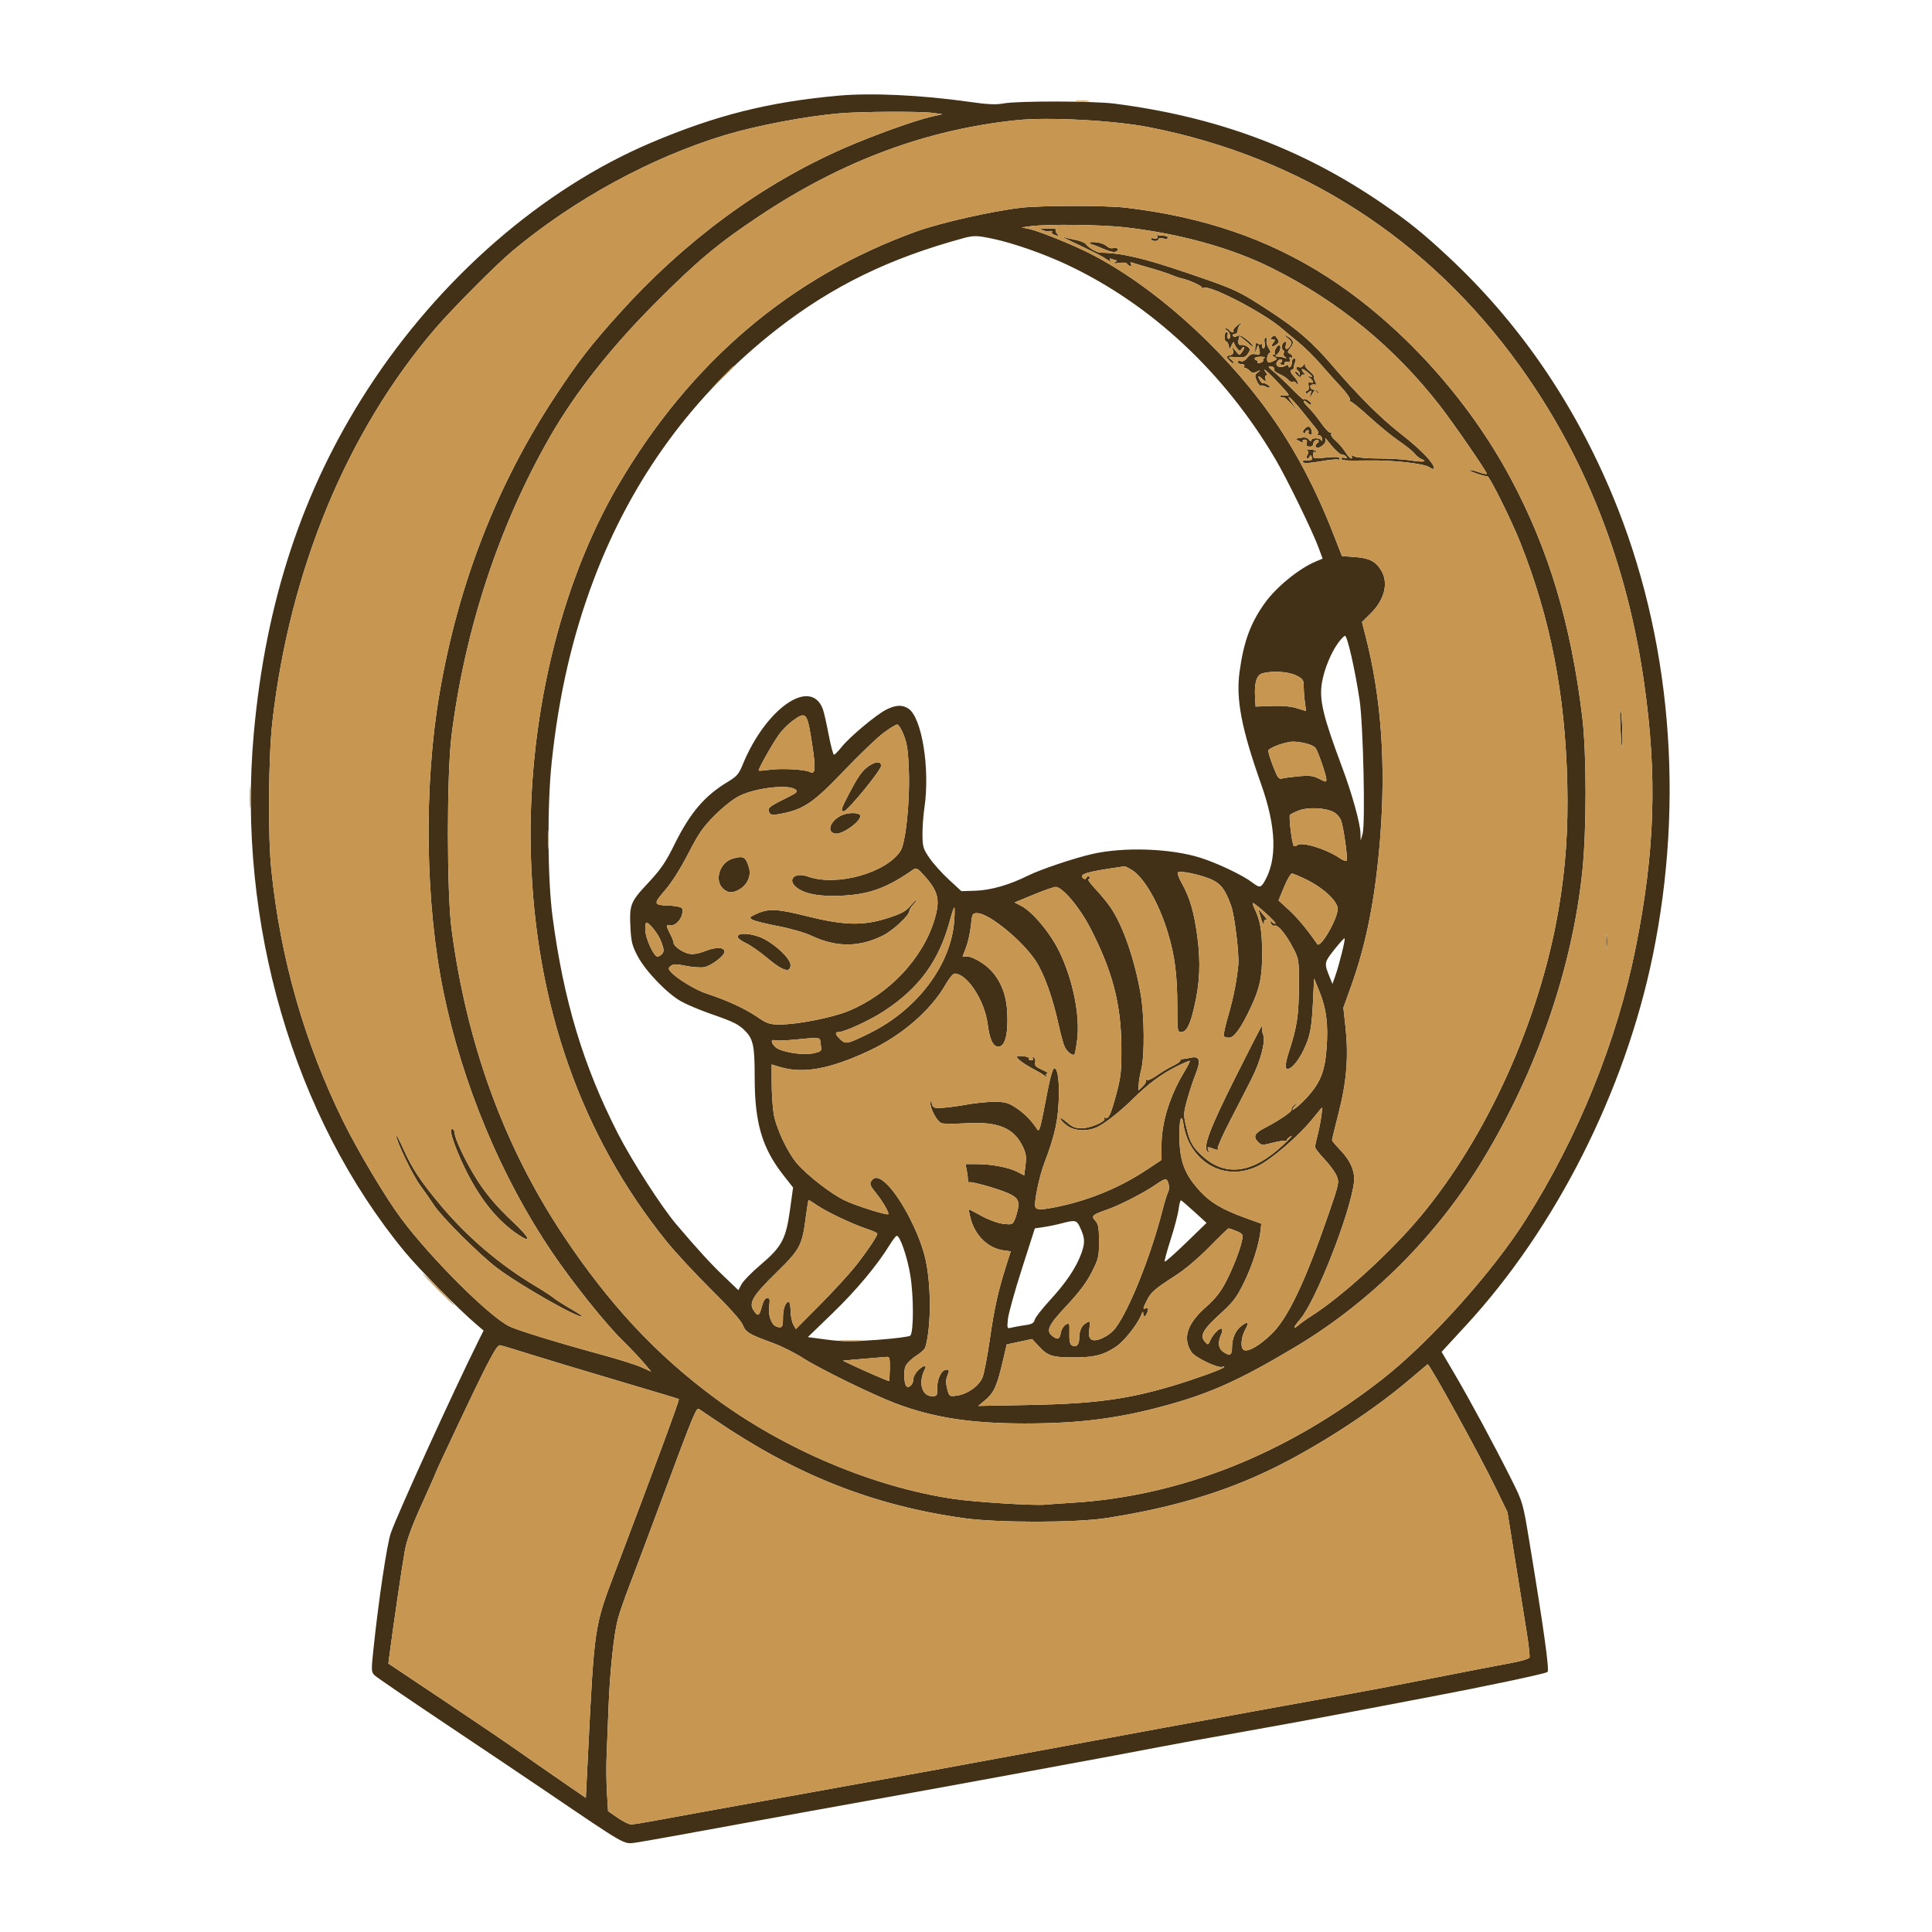
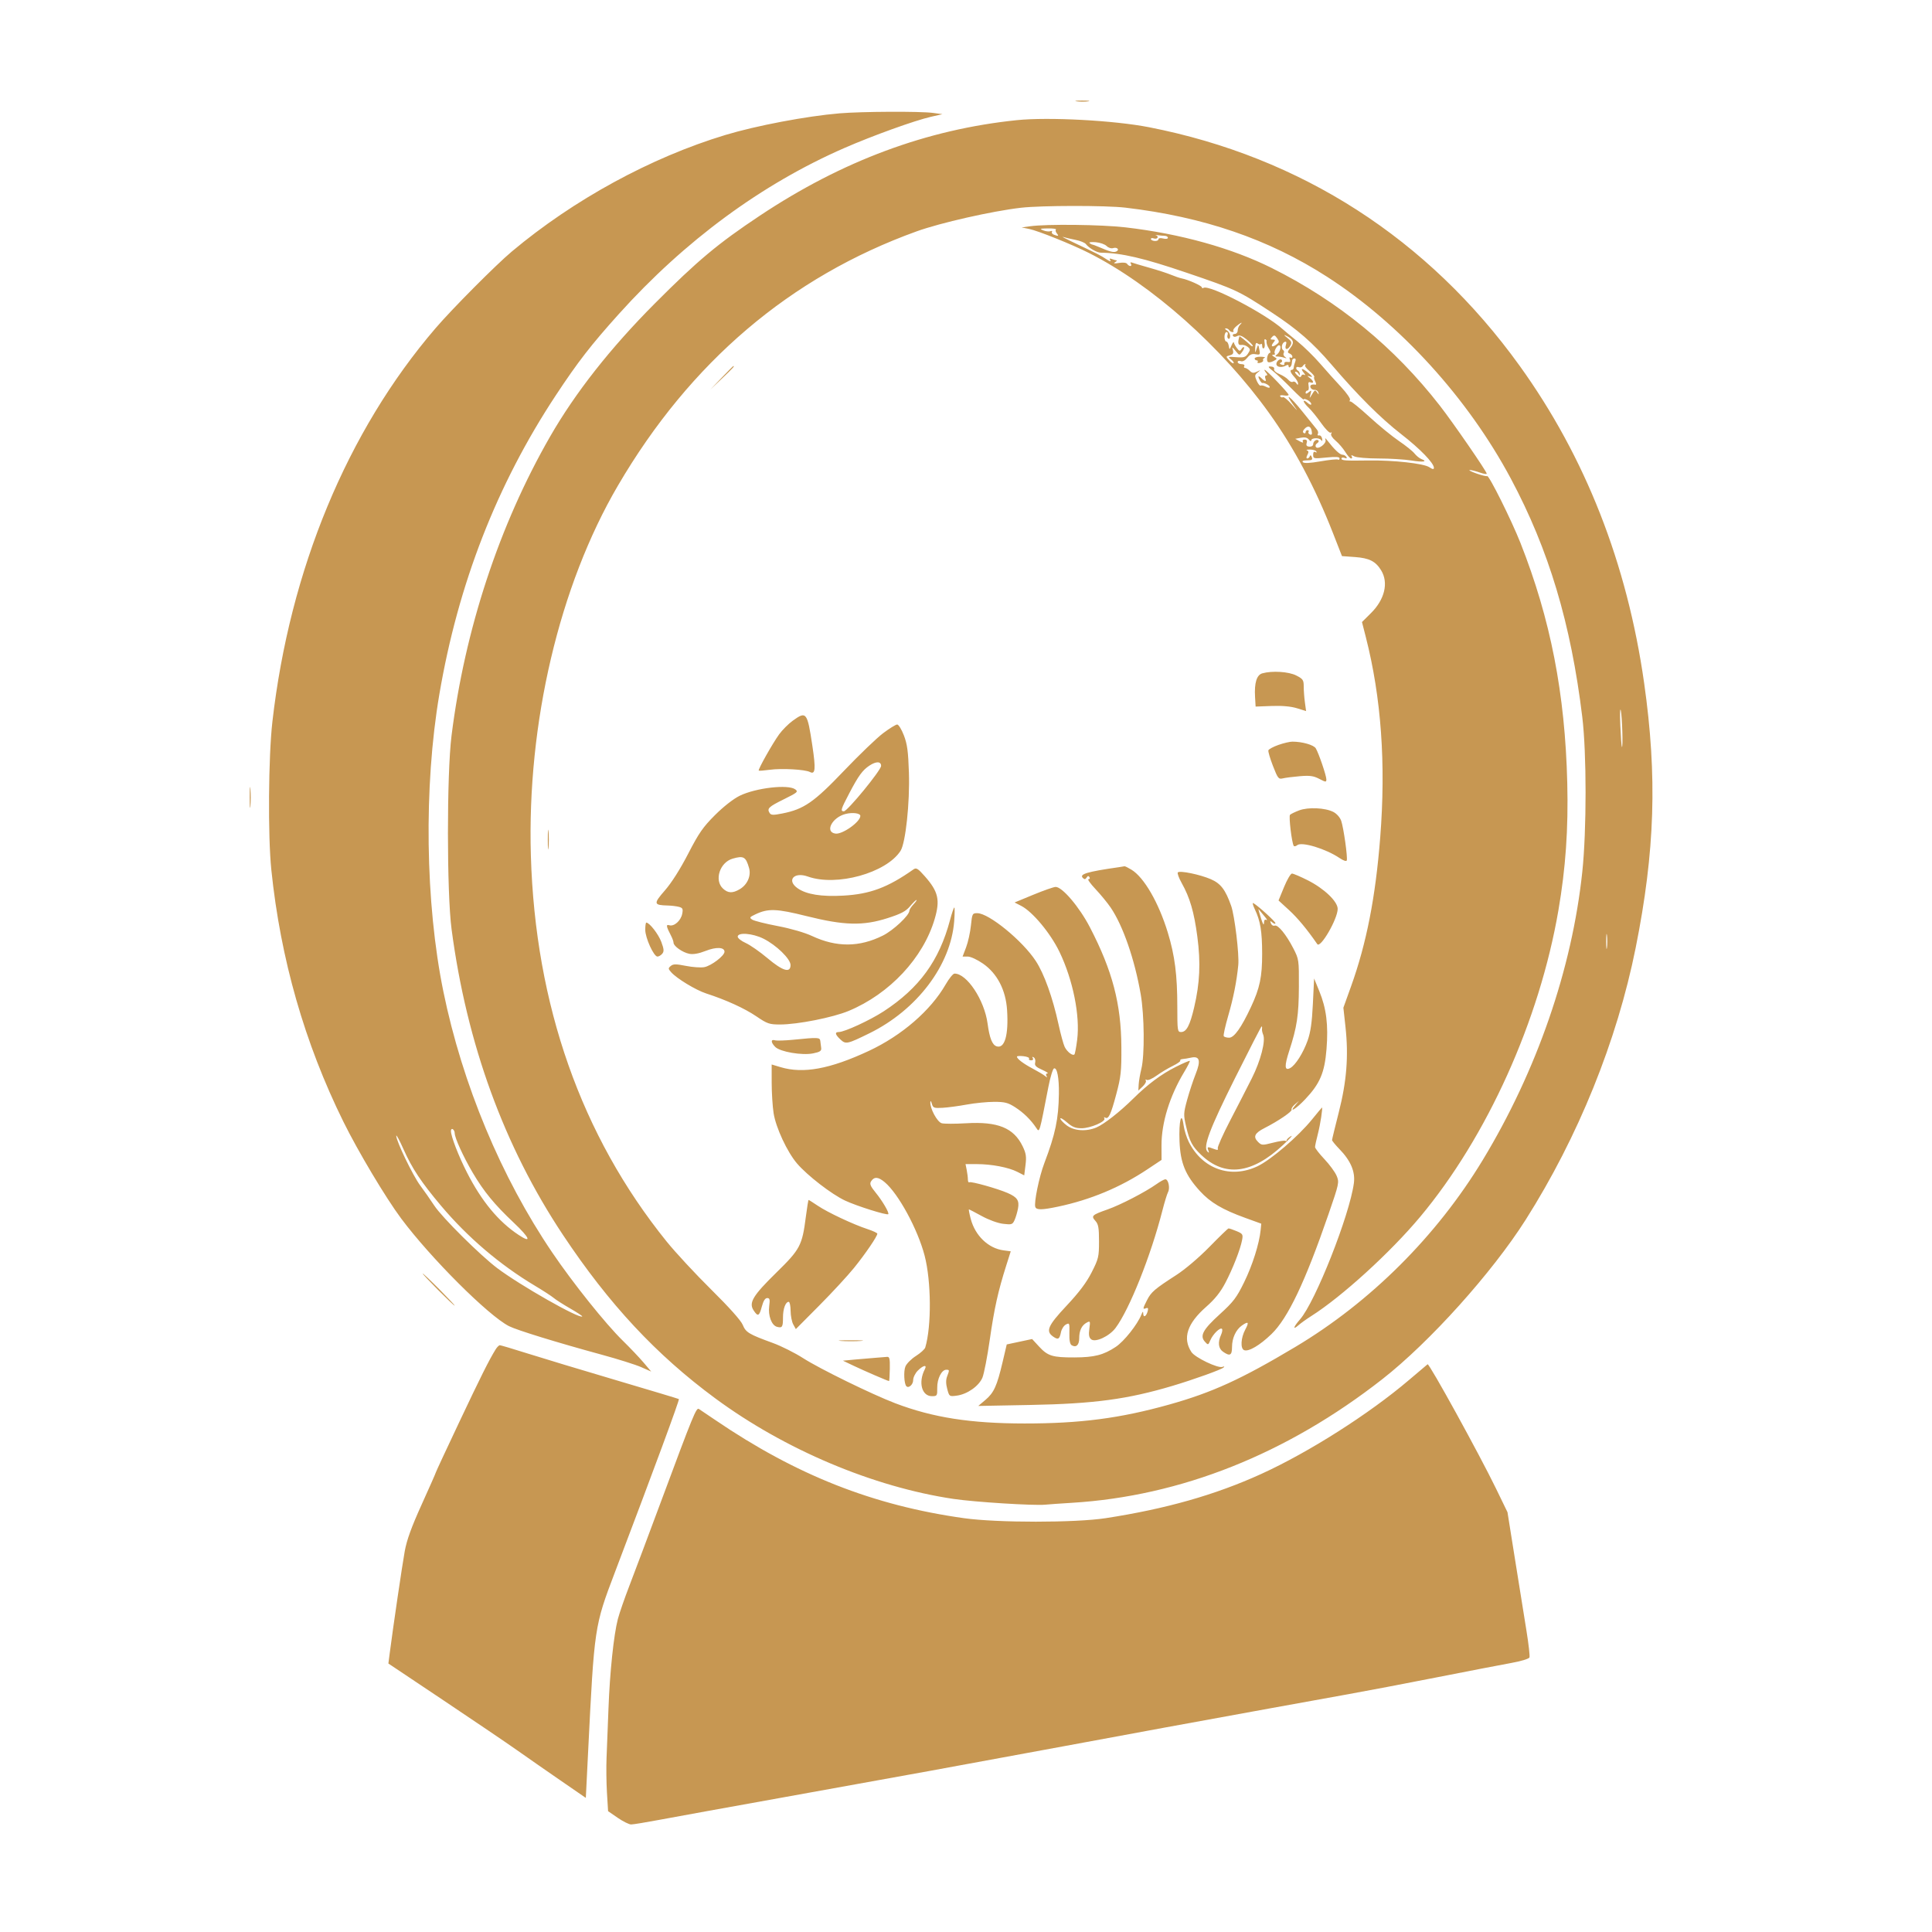
<svg xmlns="http://www.w3.org/2000/svg" width="512" height="512" viewBox="0 0 512 512" fill="none">
-   <path fill-rule="evenodd" clip-rule="evenodd" d="M222.25 25.348C203.756 27.009 189.678 30.544 172.5 37.839C143.672 50.083 116.417 73.817 97.385 103.25C80.149 129.908 70.394 159.44 67.246 194.5C62.763 244.419 77.826 296.057 107.282 331.75C111.103 336.38 121.651 347.082 126.203 350.948L128.156 352.607L126.752 355.428C120.281 368.428 105.434 400.981 103.574 406.25C102.562 409.115 100.321 424.114 98.955 437.155C98.368 442.759 98.385 443.107 99.293 443.992C99.82 444.506 108.238 450.262 118 456.785C127.763 463.308 139.913 471.471 145 474.926C165.749 489.015 165.251 488.727 168.213 488.353C169.958 488.133 182.448 485.879 213 480.27C216.713 479.588 226.725 477.782 235.25 476.256C243.775 474.73 259.863 471.794 271 469.731C282.138 467.668 293.05 465.652 295.25 465.25C297.45 464.849 302.738 463.845 307 463.021C311.263 462.196 321.163 460.394 329 459.015C336.838 457.637 349.775 455.259 357.75 453.733C365.725 452.207 374.613 450.512 377.5 449.967C393.428 446.963 409.665 443.536 410.118 443.082C410.64 442.56 409.059 431.251 405.241 408.193C403.581 398.164 403.567 398.118 400.479 391.943C396.133 383.252 389.503 370.95 385.464 364.082L382.039 358.258L383.422 356.754C384.183 355.927 386.481 353.433 388.528 351.212C412.307 325.419 430.602 289.205 437.987 253.312C446.535 211.768 442.784 168.493 427.43 131.533C417.115 106.703 402.507 85.45 383.75 67.983C376.979 61.676 373.304 58.718 366.238 53.882C344.969 39.326 322.405 30.925 295.25 27.453C289.752 26.75 269.785 26.716 266 27.404C263.863 27.791 261.801 27.696 256.75 26.975C244.302 25.198 230.94 24.567 222.25 25.348ZM222.5 30.035C213.756 30.767 200.419 33.295 192.208 35.778C172.51 41.733 152.033 52.906 135.665 66.63C131.407 70.201 119.873 81.799 115.409 87C92.015 114.254 76.793 150.972 72.188 191.25C71.129 200.518 70.977 221.498 71.904 230.5C74.338 254.112 80.712 276.399 90.996 297.25C94.889 305.143 102.246 317.469 106.322 322.927C114.164 333.429 129.407 348.647 134.882 351.44C136.972 352.506 147.711 355.812 159.5 359.019C163.763 360.179 168.448 361.656 169.913 362.302L172.575 363.478L170.575 361.114C169.475 359.814 166.968 357.175 165.002 355.25C160.451 350.793 151.867 340.062 146.364 331.951C132.821 311.99 122.533 287.333 117.504 262.789C112.692 239.302 112.273 208.461 116.433 184C121.406 154.763 131.653 128.459 147.305 104.75C153.145 95.903 156.638 91.397 163.978 83.239C181.464 63.804 201.841 48.801 223.75 39.231C231.278 35.943 242.418 31.927 246.75 30.941L249.75 30.258L247.25 29.922C243.884 29.471 228.391 29.542 222.5 30.035ZM269.5 31.84C245.599 34.302 223.23 42.612 201.372 57.151C190.247 64.552 184.835 69.078 173.5 80.46C161.762 92.249 152.454 104.082 145.771 115.712C132.286 139.181 123.174 166.847 119.656 195C118.387 205.16 118.395 236.611 119.67 246.25C123.69 276.636 133.58 303.784 149.181 327.25C161.395 345.624 173.897 359.037 189.583 370.602C208.001 384.18 231.458 394.077 252.697 397.23C258.315 398.065 274.011 399.049 277 398.754C277.963 398.66 281.113 398.439 284 398.264C312.899 396.515 340.998 385.328 366.359 365.473C378.897 355.657 395.418 337.28 404.319 323.25C418.214 301.347 428.522 275.866 433.468 251.195C438.59 225.644 439.227 205.711 435.711 181C431.207 149.333 420.137 121.126 402.724 96.941C378.487 63.278 344.814 41.602 304.5 33.715C295.252 31.905 277.895 30.976 269.5 31.84ZM270.539 55.06C262.89 55.947 249.211 59.044 242.917 61.314C209.432 73.393 182.916 95.959 163.766 128.674C148.217 155.238 139.649 191.65 140.686 226.75C141.857 266.35 154.037 300.979 176.651 329C178.981 331.888 184.305 337.625 188.48 341.75C193.212 346.424 196.356 349.942 196.825 351.086C197.654 353.107 198.439 353.581 204.813 355.904C207.048 356.718 210.656 358.526 212.831 359.922C217.237 362.748 231.088 369.529 237.25 371.877C247.191 375.665 257.181 377.228 271.5 377.237C286.292 377.246 296.857 375.865 309.847 372.224C321.254 369.026 328.938 365.514 343.303 356.935C363.194 345.056 380.719 327.583 392.906 307.479C407.268 283.789 416.601 256.792 419.322 231.069C420.488 220.052 420.486 199.612 419.318 190C416.312 165.25 410.452 145.691 400.401 126.863C389.019 105.543 371.092 85.844 351.705 73.358C336.231 63.391 318.915 57.455 298.25 55.031C293.014 54.416 275.934 54.434 270.539 55.06ZM273 59.959L270.75 60.269L272.75 60.678C275.087 61.154 284.076 64.766 288.566 67.034C305.246 75.454 323.713 91.864 336.355 109.5C342.966 118.722 348.522 129.173 353.268 141.313L355.638 147.376L359.053 147.62C362.872 147.893 364.555 148.746 366.022 151.152C368.022 154.432 366.969 158.853 363.325 162.476L360.94 164.846L361.959 168.837C366.049 184.857 367.306 202.413 365.766 222C364.524 237.808 362.127 250.031 358.041 261.402L356.01 267.055L356.568 272.152C357.411 279.867 356.888 286.542 354.797 294.75C353.817 298.6 353.011 301.919 353.007 302.125C353.003 302.331 353.886 303.412 354.969 304.528C357.959 307.608 359.193 310.518 358.792 313.539C357.667 322.024 348.568 345.04 344.515 349.656C342.742 351.676 342.503 352.611 344.125 351.185C344.744 350.64 346.263 349.554 347.5 348.769C355.608 343.628 368.451 331.929 376.338 322.5C394.078 301.29 407.967 270.504 412.994 241.25C414.921 230.038 415.639 219.718 415.342 207.5C414.768 183.841 410.907 164.038 402.937 143.879C400.541 137.817 394.598 125.887 394.111 126.162C393.913 126.275 392.625 125.964 391.25 125.472C389.875 124.98 389.088 124.57 389.5 124.561C389.913 124.552 391.094 124.845 392.125 125.213C393.157 125.581 394 125.723 394 125.529C394 124.942 385.115 112.051 381.574 107.5C369.474 91.951 354.683 79.838 337.053 71.039C326.395 65.72 312.762 61.929 298.253 60.252C291.85 59.511 277.471 59.344 273 59.959ZM276.468 61.05C277.137 61.317 277.993 61.418 278.369 61.274C278.745 61.13 278.929 61.211 278.779 61.453C278.629 61.697 278.861 62.032 279.294 62.197C280.489 62.657 280.678 62.566 280.066 61.829C279.76 61.46 279.657 61.01 279.838 60.829C280.019 60.648 279.061 60.514 277.709 60.532C275.599 60.559 275.423 60.633 276.468 61.05ZM306.381 62.359C306.728 62.478 306.89 62.774 306.74 63.016C306.591 63.258 306.138 63.33 305.734 63.175C305.331 63.02 305 63.094 305 63.34C305 63.586 305.45 63.821 306 63.862C306.55 63.904 307 63.703 307 63.414C307 63.106 307.513 63.02 308.25 63.206C308.971 63.386 309.5 63.303 309.5 63.01C309.5 62.73 309.106 62.497 308.625 62.493C308.144 62.489 307.3 62.409 306.75 62.315C306.2 62.221 306.034 62.241 306.381 62.359ZM255.5 63.065C235.664 68.442 220.568 75.807 205.866 87.278C183.821 104.48 167.504 126.767 157.385 153.5C151.687 168.554 148.087 184.17 146.204 202C144.989 213.501 145.101 232.928 146.441 243.036C149.375 265.18 154.553 282.372 163.672 300.25C167.404 307.569 175.263 319.794 179.26 324.5C184.871 331.107 188.425 334.986 191.927 338.327L195.678 341.904L196.515 340.327C196.976 339.46 199.249 337.144 201.567 335.18C207.181 330.424 208.286 328.359 209.355 320.624L210.174 314.699L207.594 311.417C201.977 304.269 200 297.56 200 285.643C200 277.362 199.637 275.474 197.635 273.368C195.847 271.487 194.54 270.826 188.352 268.681C185.546 267.709 182.013 266.219 180.5 265.371C176.795 263.295 171.128 257.416 169.022 253.465C167.571 250.743 167.275 249.621 167.093 246.154C166.756 239.73 167.001 239.087 171.717 234.036C175.175 230.332 176.382 228.568 178.768 223.735C182.864 215.439 186.723 210.9 192.787 207.249C195.243 205.77 195.798 205.144 196.766 202.762C202.861 187.766 214.827 179.403 218.051 187.885C218.333 188.624 219.024 191.653 219.588 194.615C220.152 197.577 220.794 200 221.015 200C221.236 200 222.14 199.086 223.025 197.969C225.12 195.324 232.168 189.423 234.855 188.064C237.35 186.803 239.102 186.716 240.717 187.774C244.33 190.142 246.52 203.818 244.956 214.25C244.667 216.175 244.447 219.323 244.466 221.246C244.498 224.428 244.666 224.981 246.337 227.408C247.347 228.875 249.66 231.446 251.477 233.121L254.78 236.167L258.515 236.049C262.556 235.923 267.545 234.491 272.397 232.066C275.672 230.43 284.704 227.391 289.549 226.296C297.915 224.404 310.28 224.843 318.096 227.309C322.588 228.726 329.298 231.914 331.792 233.816C333.767 235.323 334.107 235.303 335.091 233.625C338.535 227.751 338.237 219.154 334.194 207.75C329 193.099 327.502 185.292 328.494 178.043C329.593 170.018 331.387 165.134 335.191 159.811C338.197 155.606 344.249 150.663 348.639 148.829L350.505 148.049L349.442 145.15C347.858 140.829 341.064 126.885 338.039 121.75C324.496 98.756 305.057 80.609 282.75 70.136C276.526 67.214 268.47 64.4 263.078 63.267C259.001 62.408 258.016 62.383 255.5 63.065ZM284 64.018C290.95 67.316 291.797 67.746 293.216 68.706C294.037 69.261 294.495 69.397 294.259 69.013C293.943 68.502 294.056 68.415 294.709 68.665C295.189 68.85 295.732 69.004 295.916 69.007C296.1 69.012 295.913 69.231 295.5 69.493C294.982 69.824 295.31 69.882 296.562 69.68C297.656 69.505 298.509 69.609 298.716 69.945C298.905 70.25 299.284 70.5 299.559 70.5C299.834 70.5 299.897 70.237 299.698 69.915C299.465 69.538 299.596 69.43 300.067 69.611C300.469 69.765 302.533 70.378 304.654 70.973C306.774 71.568 309.339 72.401 310.352 72.825C311.366 73.249 312.644 73.681 313.192 73.787C314.876 74.112 318.496 75.727 318.498 76.154C318.499 76.377 318.699 76.436 318.942 76.287C320.483 75.334 335.51 83.191 340 87.297C340.413 87.675 342.129 89.097 343.814 90.459C345.499 91.82 348.199 94.46 349.814 96.325C351.429 98.189 353.953 101.003 355.423 102.577C356.893 104.152 357.945 105.684 357.761 105.982C357.577 106.281 357.622 106.463 357.861 106.387C358.1 106.312 360.365 108.145 362.894 110.462C365.423 112.779 368.95 115.661 370.732 116.866C372.514 118.071 374.372 119.562 374.861 120.18C375.35 120.798 376.176 121.465 376.697 121.663C378.511 122.354 377.102 122.538 373.938 122.024C372.185 121.74 368.317 121.506 365.342 121.504C362.368 121.501 359.472 121.252 358.907 120.95C358.16 120.55 357.972 120.55 358.219 120.95C358.406 121.252 358.339 121.5 358.071 121.5C357.802 121.5 357.101 120.722 356.513 119.771C355.926 118.82 354.768 117.473 353.94 116.776C353.061 116.037 352.585 115.267 352.795 114.927C353.003 114.591 352.938 114.48 352.642 114.662C352.361 114.836 351.223 113.69 350.115 112.115C349.006 110.539 347.514 108.705 346.8 108.038C346.085 107.371 345.5 106.605 345.5 106.336C345.5 106.066 345.95 106.252 346.5 106.75C347.05 107.248 347.5 107.403 347.5 107.095C347.5 106.787 347.05 106.294 346.5 106C345.95 105.706 345.499 105.641 345.497 105.857C345.496 106.073 344.062 104.788 342.311 103C340.56 101.212 338.368 99.144 337.439 98.404C335.996 97.254 335.906 97.069 336.82 97.132C337.451 97.174 337.792 97.46 337.651 97.827C337.514 98.184 338.125 98.748 339.081 99.147C339.999 99.531 341.057 100.215 341.432 100.667C341.807 101.119 342.338 101.35 342.613 101.18C342.887 101.01 343.308 101.182 343.548 101.561C343.884 102.09 343.987 102.1 343.993 101.604C343.997 101.249 343.55 100.475 343 99.885C341.95 98.757 341.716 98 342.417 98C342.646 98 342.844 97.719 342.857 97.375C342.87 97.031 343.045 96.356 343.244 95.875C343.462 95.35 343.386 95 343.054 95C342.749 95 342.472 95.225 342.438 95.5C342.403 95.775 342.347 96.206 342.313 96.459C342.211 97.201 341.5 97.723 341.5 97.054C341.5 96.695 341.244 96.599 340.884 96.822C339.885 97.439 338.56 97.378 338.301 96.701C337.999 95.915 339.288 94.753 339.709 95.433C339.873 95.698 339.735 96.005 339.404 96.115C339.022 96.243 339.11 96.435 339.645 96.64C340.171 96.843 340.444 96.736 340.369 96.357C340.302 96.011 340.657 95.82 341.193 95.912C341.888 96.032 342.054 95.861 341.824 95.261C341.642 94.787 341.718 94.576 342.006 94.754C342.278 94.921 342.5 94.814 342.5 94.514C342.5 94.214 342.165 93.84 341.755 93.683C341.125 93.441 341.165 93.198 342.007 92.127C343.101 90.737 342.781 89.901 340.791 88.945C340.137 88.63 340.259 88.841 341.122 89.511C342.244 90.385 342.4 90.753 341.979 91.539C341.278 92.849 340.346 92.773 340.769 91.441C341.003 90.703 340.913 90.445 340.471 90.593C339.702 90.85 339.409 92.385 340.053 92.782C340.308 92.94 340.372 93.303 340.194 93.591C340.017 93.877 340.182 94.333 340.561 94.603C341.086 94.977 341.031 95.023 340.334 94.797C339.831 94.633 339.043 94.493 338.584 94.484C337.851 94.47 337.841 94.394 338.5 93.859C339.318 93.195 339.65 91.5 338.962 91.5C338.375 91.5 337.462 93.295 337.851 93.684C338.025 93.858 337.848 94.007 337.459 94.015C336.975 94.025 337.044 94.201 337.676 94.569C338.551 95.077 338.537 95.141 337.426 95.709C336.733 96.064 336.122 96.123 335.937 95.85C335.523 95.242 335.992 93.5 336.57 93.5C336.819 93.5 336.656 92.939 336.207 92.254C335.758 91.569 335.52 90.668 335.68 90.254C335.839 89.839 335.725 89.5 335.426 89.5C335.116 89.5 334.987 90.04 335.125 90.762C335.258 91.456 335.171 92.144 334.933 92.291C334.695 92.439 334.5 92.171 334.5 91.696C334.5 91.222 334.352 90.981 334.171 91.162C333.99 91.344 333.587 91.279 333.276 91.021C332.875 90.689 332.691 91.02 332.646 92.15C332.587 93.638 332.611 93.663 332.991 92.5C333.434 91.147 333.466 91.164 333.793 92.934C333.985 93.972 333.854 94.088 332.74 93.876C331.813 93.698 331.215 93.954 330.535 94.82C329.947 95.567 329.304 95.893 328.8 95.7C328.36 95.531 328 95.642 328 95.947C328 96.251 328.464 96.5 329.03 96.5C329.596 96.5 329.92 96.725 329.75 97C329.58 97.275 329.663 97.5 329.935 97.5C330.207 97.5 330.777 97.849 331.203 98.274C331.813 98.885 332.216 98.931 333.113 98.496C334.176 97.981 334.19 97.993 333.32 98.693C332.493 99.358 332.464 99.606 333.051 100.935C333.415 101.756 333.885 102.321 334.096 102.191C334.307 102.061 334.934 102.197 335.49 102.494C336.056 102.797 336.5 102.831 336.5 102.571C336.5 102.146 335.012 101.334 334.556 101.51C334.3 101.609 333.518 100.363 333.508 99.84C333.504 99.614 333.854 99.782 334.286 100.215C335.276 101.205 335.691 101.219 335.319 100.25C335.161 99.838 335.277 99.5 335.577 99.5C335.937 99.5 335.911 99.245 335.5 98.75C335.158 98.338 335.003 98 335.156 98C335.577 98 341.498 104.193 341.499 104.635C341.5 104.847 340.933 104.917 340.24 104.791C339.515 104.66 339.105 104.765 339.275 105.039C339.437 105.301 339.759 105.399 339.991 105.256C340.223 105.112 341.25 105.952 342.274 107.122C344.064 109.169 344.083 109.178 342.767 107.342C340.186 103.743 341.866 104.969 345.187 109.109C347.014 111.387 348.744 113.534 349.03 113.882C349.317 114.229 349.411 114.741 349.239 115.019C349.067 115.297 349.211 115.463 349.558 115.387C349.906 115.312 350.273 115.7 350.372 116.25C350.49 116.897 350.407 117.038 350.137 116.648C349.637 115.927 347.507 115.993 347.484 116.731C347.476 117.016 347.194 116.905 346.859 116.483C346.444 115.96 345.774 115.808 344.75 116.004L343.25 116.291L344.436 116.946C345.142 117.336 345.484 117.378 345.281 117.05C345.087 116.736 345.29 116.5 345.754 116.5C346.308 116.5 346.477 116.786 346.284 117.394C346.08 118.037 346.281 118.309 347 118.363C347.553 118.404 348 118.129 348 117.748C348 116.935 348.925 116.258 349.394 116.727C349.574 116.907 349.418 117.242 349.047 117.471C348.676 117.7 348.525 118.136 348.712 118.438C349.241 119.293 351.616 117.544 351.274 116.551C351.079 115.985 351.214 116.03 351.738 116.705C353.588 119.094 355.066 120.5 355.725 120.5C356.119 120.5 356.604 120.763 356.803 121.085C357.046 121.478 356.892 121.566 356.332 121.351C355.875 121.175 355.5 121.25 355.5 121.516C355.5 122.061 356.358 122.122 362.75 122.029C369.254 121.934 377.257 122.818 378.75 123.796C379.657 124.39 380 124.442 380 123.984C380 122.716 376.341 118.943 371.357 115.07C365.887 110.819 359.908 104.856 352.872 96.633C347.904 90.828 343.849 87.293 337 82.797C328.223 77.037 327.552 76.723 314.5 72.285C303.051 68.392 297.234 67.032 291.754 66.968C290.682 66.955 288.563 65.737 287.75 64.666C287.475 64.304 286.238 63.809 285 63.565C283.763 63.322 282.3 62.977 281.75 62.8C281.2 62.621 282.213 63.17 284 64.018ZM288.716 64.382C288.918 64.585 289.234 64.769 289.417 64.792C289.6 64.815 290.313 65.075 291 65.37C294.068 66.684 295.04 66.954 295.743 66.683C296.801 66.278 296.113 65.397 295.011 65.746C294.497 65.91 293.744 65.672 293.269 65.198C292.81 64.738 291.514 64.284 290.391 64.189C289.268 64.094 288.514 64.18 288.716 64.382ZM327.647 86.454C327.039 86.962 326.683 87.516 326.855 87.688C327.026 87.859 326.918 88 326.613 88C326.308 88 325.92 87.775 325.75 87.5C325.58 87.225 325.173 87.007 324.846 87.015C324.518 87.023 324.644 87.26 325.125 87.54C325.606 87.82 326 88.502 326 89.055C326 89.607 325.785 89.926 325.522 89.763C325.259 89.601 325.171 89.138 325.326 88.734C325.48 88.331 325.358 88 325.054 88C324.749 88 324.5 88.562 324.5 89.25C324.5 89.938 324.71 90.5 324.965 90.5C325.221 90.5 325.52 91.006 325.629 91.625C325.826 92.748 325.828 92.747 326.382 91.5C326.687 90.812 326.958 90.475 326.984 90.75C327.011 91.025 327.371 91.699 327.786 92.248C328.423 93.091 328.61 93.132 328.993 92.512C329.242 92.109 329.552 91.885 329.682 92.016C329.812 92.145 329.588 92.701 329.184 93.251C328.459 94.238 328.438 94.236 327.444 93C326.532 91.868 326.465 91.85 326.733 92.813C326.958 93.624 326.765 93.945 325.917 94.166C324.83 94.451 324.826 94.479 325.734 95.481C326.244 96.045 326.777 96.39 326.919 96.248C327.061 96.106 326.744 95.65 326.214 95.234C325.323 94.535 325.428 94.492 327.622 94.657C329.637 94.808 330.103 94.667 330.728 93.713C331.382 92.716 331.374 92.517 330.655 91.921C330.21 91.552 329.43 91.32 328.922 91.406C328.09 91.547 327.942 90.814 328.463 89.13C328.504 88.998 330.207 90.365 331.306 91.41C331.688 91.774 332 91.886 332 91.66C332 91.435 331.255 90.655 330.343 89.928C329.146 88.972 328.462 88.731 327.877 89.059C327.372 89.341 326.949 89.322 326.754 89.006C326.582 88.728 326.792 88.5 327.221 88.5C327.649 88.5 328 88.095 328 87.6C328 87.105 328.27 86.43 328.6 86.1C329.516 85.184 328.89 85.417 327.647 86.454ZM337.103 89.313C336.575 89.877 336.609 90 337.292 90C337.98 90 338.014 90.132 337.49 90.762C336.633 91.795 337.108 92.147 338.242 91.318C339.053 90.725 339.077 90.529 338.452 89.636C337.856 88.786 337.643 88.734 337.103 89.313ZM332.5 95C332.5 95.275 332.739 95.5 333.03 95.5C333.321 95.5 333.433 95.704 333.279 95.954C333.125 96.203 333.447 96.29 333.994 96.147C334.541 96.004 334.878 95.706 334.742 95.486C334.605 95.266 334.777 94.972 335.122 94.832C335.468 94.693 335.019 94.561 334.125 94.54C333.231 94.518 332.5 94.725 332.5 95ZM345.229 97.034C345.048 97.328 344.584 97.448 344.2 97.3C343.404 96.995 343.239 97.779 344 98.25C344.275 98.42 344.482 98.827 344.461 99.154C344.432 99.584 344.351 99.576 344.169 99.125C344.03 98.781 343.662 98.5 343.351 98.5C343.04 98.5 343.199 98.894 343.703 99.375C344.378 100.019 344.682 100.085 344.853 99.622C344.981 99.276 345.348 99.151 345.668 99.343C345.988 99.535 345.937 99.306 345.554 98.834C344.444 97.466 345.115 97.476 346.75 98.852C347.841 99.77 347.978 100.03 347.25 99.805C346.32 99.519 346.312 99.546 347.125 100.179C348.179 100.999 348.28 101.714 347.289 101.334C346.763 101.132 346.635 101.378 346.799 102.281C346.92 102.951 346.79 103.5 346.51 103.5C346.23 103.5 346 103.752 346 104.061C346 104.427 346.286 104.385 346.822 103.94C347.557 103.331 347.608 103.39 347.298 104.504C346.981 105.647 347.002 105.667 347.55 104.75C348.446 103.252 348.513 103.219 349.066 104.015C349.512 104.657 349.549 104.655 349.36 104C349.24 103.588 348.787 103.279 348.352 103.314C347.917 103.35 347.442 103.068 347.296 102.689C347.057 102.065 347.592 101.771 348.647 101.948C348.865 101.984 348.816 101.59 348.539 101.073C348.262 100.555 348.15 100.017 348.289 99.878C348.428 99.739 347.87 99.059 347.049 98.368C346.228 97.677 345.693 96.974 345.861 96.805C346.029 96.638 346.03 96.5 345.863 96.5C345.696 96.5 345.411 96.74 345.229 97.034ZM345.63 113.743C345.239 114.187 345.193 114.56 345.505 114.753C345.777 114.921 346 114.821 346 114.53C346 114.239 346.239 114 346.53 114C346.821 114 346.935 114.202 346.783 114.448C346.63 114.694 346.807 115.011 347.175 115.152C347.653 115.336 347.778 115.064 347.614 114.204C347.357 112.861 346.567 112.678 345.63 113.743ZM346.371 119.363C346.823 119.522 346.853 119.841 346.479 120.54C346.168 121.121 346.153 121.5 346.441 121.5C346.703 121.5 347.007 121.23 347.117 120.9C347.242 120.525 347.439 120.619 347.643 121.15C347.907 121.839 347.67 122 346.385 122C345.339 122 344.969 122.169 345.295 122.495C345.622 122.822 347.209 122.741 349.962 122.257C352.256 121.854 354.328 121.644 354.567 121.791C354.805 121.939 355 121.798 355 121.479C355 121.06 354.025 120.996 351.5 121.25C348.138 121.588 348 121.559 348 120.521C348 119.832 348.209 119.57 348.578 119.798C348.91 120.004 349.02 119.936 348.837 119.64C348.662 119.356 347.896 119.13 347.134 119.135C346.373 119.141 346.03 119.243 346.371 119.363ZM354.796 170.146C352.856 172.689 350.957 177.228 350.35 180.775C349.555 185.412 350.554 189.642 355.676 203.333C358.319 210.398 360.481 218.186 360.545 220.873L360.59 222.75L361.098 221C361.865 218.355 361.274 191.947 360.304 185.5C359.075 177.333 357.062 168.5 356.429 168.5C356.221 168.5 355.486 169.24 354.796 170.146ZM334.528 178.441C333.04 178.856 332.386 180.967 332.601 184.665L332.75 187.25L337 187.092C339.786 186.989 342.09 187.195 343.689 187.688L346.128 188.441L345.814 186.15C345.642 184.891 345.5 182.997 345.5 181.941C345.5 180.207 345.308 179.922 343.52 179.01C341.506 177.982 337.156 177.707 334.528 178.441ZM429.4 192.25C429.528 195.275 429.715 197.844 429.816 197.958C430.148 198.333 429.891 189.788 429.524 188.25C429.328 187.425 429.272 189.225 429.4 192.25ZM210.077 191.002C208.937 191.828 207.316 193.453 206.475 194.614C204.714 197.045 200.81 203.987 201.073 204.219C201.171 204.304 202.488 204.205 204 203.997C207.15 203.566 213.326 203.908 214.633 204.585C216.082 205.337 216.221 203.851 215.283 197.614C213.943 188.701 213.692 188.383 210.077 191.002ZM234.04 194.3C232.357 195.565 227.688 200.049 223.666 204.263C215.696 212.614 213.047 214.448 207.328 215.579C204.903 216.058 204.331 216.038 203.961 215.454C203.21 214.266 203.674 213.819 207.746 211.809C211.352 210.028 211.601 209.81 210.744 209.184C208.857 207.804 200.29 208.794 196.027 210.885C194.361 211.701 191.745 213.748 189.488 215.998C186.307 219.171 185.208 220.753 182.372 226.25C180.27 230.323 177.966 233.954 176.201 235.973C173.114 239.506 173.189 239.88 177 239.971C177.963 239.995 179.278 240.155 179.924 240.328C180.931 240.598 181.053 240.861 180.789 242.196C180.43 244.004 178.635 245.587 177.378 245.202C176.442 244.914 176.535 245.476 177.845 248C178.202 248.688 178.495 249.515 178.497 249.839C178.502 250.748 180.922 252.44 182.693 252.772C183.741 252.969 185.205 252.708 186.987 252.005C189.801 250.896 192 250.992 192 252.223C192 253.287 188.496 255.955 186.642 256.303C185.743 256.472 183.557 256.321 181.783 255.969C179.134 255.442 178.418 255.445 177.767 255.986C177.047 256.583 177.056 256.735 177.863 257.648C179.34 259.321 184.402 262.388 187.157 263.28C192.404 264.98 197.331 267.227 200.433 269.336C203.343 271.314 203.884 271.5 206.721 271.5C211.38 271.5 220.691 269.658 224.911 267.901C235.759 263.385 244.663 253.865 247.701 243.534C249.181 238.504 248.669 236.283 245.096 232.234C243.263 230.156 242.815 229.881 242.096 230.388C235.251 235.21 230.568 236.959 223.461 237.35C217.651 237.67 213.707 237.032 211.375 235.396C208.383 233.298 210.406 230.975 214.08 232.289C221.671 235.005 234.848 231.361 238.646 225.495C239.991 223.417 241.134 212.762 240.872 204.75C240.687 199.107 240.428 197.193 239.535 194.875C238.927 193.293 238.129 192 237.764 192C237.398 192 235.722 193.035 234.04 194.3ZM338.785 197.417C337.429 197.898 336.237 198.54 336.136 198.844C336.035 199.147 336.58 201.009 337.348 202.982C338.647 206.322 338.83 206.549 339.997 206.269C340.686 206.103 342.713 205.846 344.5 205.697C347.125 205.479 348.111 205.616 349.625 206.41C351.336 207.306 351.5 207.318 351.5 206.544C351.5 205.548 349.498 199.669 348.701 198.322C348.165 197.418 345.122 196.544 342.5 196.542C341.813 196.542 340.141 196.936 338.785 197.417ZM230.412 202.889C228.583 204.095 227.504 205.575 225.075 210.208C222.823 214.506 222.674 215 223.639 215C224.576 215 233.5 204.115 233.5 202.972C233.5 201.747 232.197 201.712 230.412 202.889ZM344.262 214.768C343.169 215.185 342.092 215.708 341.87 215.93C341.491 216.309 342.321 223.275 342.848 224.15C342.981 224.369 343.398 224.292 343.774 223.98C344.966 222.99 351.359 224.931 354.99 227.385C356.027 228.086 356.803 228.342 356.911 228.019C357.175 227.226 356.063 219.328 355.432 217.519C355.121 216.626 354.244 215.635 353.365 215.18C351.191 214.055 346.667 213.851 344.262 214.768ZM224.077 215.708C220.5 216.617 218.501 220.502 221.398 220.913C223.246 221.175 228 217.801 228 216.227C228 215.503 225.95 215.231 224.077 215.708ZM194.157 227.551C190.751 228.536 189.222 233.27 191.595 235.48C192.929 236.723 194.14 236.769 196.04 235.647C198.067 234.45 199.101 232.095 198.508 230.028C197.652 227.042 197.067 226.709 194.157 227.551ZM296.5 229.815C288.065 231.023 285.955 231.655 286.967 232.667C287.4 233.1 287.645 233.075 287.959 232.568C288.249 232.097 288.479 232.061 288.717 232.447C288.905 232.751 288.788 233 288.457 233C288.126 233 288.967 234.181 290.326 235.625C291.686 237.069 293.488 239.263 294.331 240.5C297.594 245.289 300.696 254.24 302.301 263.5C303.274 269.108 303.366 279.645 302.475 283.25C302.135 284.625 301.815 286.485 301.763 287.383L301.67 289.015L302.82 287.935C303.452 287.34 303.829 286.628 303.658 286.35C303.484 286.07 303.594 285.999 303.903 286.19C304.21 286.38 305.388 285.863 306.521 285.043C307.654 284.222 309.576 283.068 310.792 282.479C312.008 281.891 312.907 281.253 312.788 281.062C312.67 280.871 312.951 280.688 313.412 280.656C313.873 280.624 314.842 280.465 315.565 280.301C317.921 279.766 318.298 281.019 316.865 284.618C316.179 286.341 315.158 289.438 314.596 291.5C313.641 295.007 313.622 295.458 314.316 298.455C315.248 302.486 315.938 303.794 318.334 306.072C324.563 311.994 331.769 311.124 340 303.455C341.788 301.789 342.744 300.723 342.125 301.084C341.507 301.445 341 301.924 341 302.15C341 302.375 340.83 302.454 340.622 302.326C340.415 302.197 338.922 302.429 337.306 302.841C334.499 303.556 334.322 303.544 333.364 302.586C332.031 301.252 332.498 300.276 335.101 298.953C338.754 297.097 342.561 294.503 342.286 294.057C342.142 293.824 342.525 293.21 343.137 292.692L344.25 291.75L343.298 292.875C341.373 295.148 343.434 293.917 345.877 291.333C349.806 287.179 351.04 284.279 351.54 278.029C352.052 271.642 351.506 267.253 349.63 262.674L348.25 259.305L347.926 266.027C347.687 270.965 347.318 273.544 346.537 275.742C345.354 279.07 343.306 282.301 341.904 283.052C340.408 283.852 340.34 282.523 341.667 278.456C343.71 272.197 344.186 269.034 344.219 261.5C344.25 254.401 344.219 254.189 342.754 251.342C340.853 247.647 338.657 244.971 337.797 245.301C337.43 245.442 336.983 245.175 336.803 244.708C336.53 243.995 336.6 243.96 337.239 244.49C337.658 244.838 338 244.913 338 244.656C338 244.23 333.527 240.153 332.17 239.342C331.85 239.152 332.012 239.872 332.53 240.943C334.009 244.004 334.475 246.826 334.482 252.75C334.489 258.882 333.865 261.851 331.513 266.884C328.96 272.346 327.068 275 325.728 275C325.085 275 324.444 274.814 324.304 274.587C324.163 274.36 324.697 271.936 325.49 269.2C326.865 264.455 327.727 260.111 328.157 255.75C328.432 252.967 327.198 242.685 326.275 240.071C324.756 235.765 323.5 234.123 320.857 232.986C317.977 231.747 312.679 230.655 312.143 231.19C311.943 231.391 312.402 232.664 313.163 234.019C315.333 237.879 316.452 241.713 317.308 248.227C318.22 255.155 317.977 260.513 316.458 266.99C315.333 271.789 314.421 273.5 312.989 273.5C312.054 273.5 312 273.141 312 266.862C312 258.378 311.346 253.259 309.482 247.143C307.066 239.218 303.195 232.519 299.857 230.484C298.973 229.945 298.138 229.534 298 229.57C297.863 229.607 297.188 229.717 296.5 229.815ZM340.288 235.069L338.826 238.635L341.617 241.192C343.898 243.283 346.423 246.327 349.091 250.202C349.926 251.415 354.499 243.518 354.5 240.862C354.5 238.897 350.911 235.471 346.552 233.276C344.612 232.299 342.738 231.5 342.388 231.501C342.037 231.502 341.092 233.108 340.288 235.069ZM273.812 237.125L268.874 239.163L270.624 240.061C273.645 241.611 278.383 247.303 280.769 252.25C284.346 259.663 286.262 269.173 285.462 275.544C285.212 277.533 284.883 279.284 284.73 279.437C284.276 279.891 282.794 278.748 282.156 277.45C281.829 276.786 281.097 274.107 280.528 271.496C278.97 264.341 276.726 258.088 274.488 254.663C270.979 249.292 262.055 242 258.992 242C257.692 242 257.625 242.13 257.301 245.293C257.115 247.104 256.543 249.691 256.03 251.043L255.096 253.5H256.463C257.233 253.5 259.012 254.325 260.54 255.392C264.286 258.007 266.547 262.384 266.887 267.681C267.312 274.315 266.26 277.967 264.118 277.288C262.955 276.919 262.237 275.112 261.718 271.25C260.878 264.994 256.203 257.945 252.941 258.015C252.561 258.023 251.511 259.317 250.607 260.89C246.635 267.805 238.987 274.42 230.247 278.501C219.946 283.311 212.856 284.613 206.83 282.799L204.5 282.098L204.504 286.924C204.506 289.579 204.735 293.212 205.012 295C205.606 298.828 208.628 305.313 211.229 308.345C213.976 311.545 220.38 316.489 223.948 318.163C227.022 319.605 235.039 322.128 235.399 321.767C235.722 321.445 233.868 318.27 232.081 316.082C230.68 314.368 230.419 313.74 230.833 313.082C231.655 311.778 232.734 311.84 234.461 313.293C238.098 316.354 243.211 325.764 245.033 332.75C246.803 339.533 246.886 351.465 245.205 357.094C245.066 357.558 243.955 358.569 242.737 359.34C241.518 360.111 240.263 361.366 239.947 362.129C239.425 363.387 239.593 366.76 240.207 367.374C240.819 367.986 242 366.912 242 365.743C242 365.035 242.553 363.903 243.228 363.228C244.678 361.777 245.756 361.572 245.084 362.875C243.301 366.328 244.271 370 246.967 370C248.346 370 248.408 369.902 248.376 367.783C248.34 365.394 249.534 363 250.762 363C251.639 363 251.646 363.052 250.994 364.766C250.647 365.679 250.658 366.729 251.03 368.11C251.567 370.103 251.59 370.12 253.572 369.854C256.346 369.482 259.414 367.327 260.351 365.092C260.775 364.079 261.653 359.554 262.301 355.038C263.49 346.743 264.505 342.171 266.671 335.351L267.858 331.612L265.943 331.356C261.915 330.815 258.431 327.475 257.258 323.028C256.891 321.638 256.675 320.5 256.778 320.5C256.881 320.5 258.413 321.295 260.181 322.267C262.029 323.283 264.437 324.158 265.842 324.324C268.102 324.592 268.331 324.519 268.863 323.352C269.179 322.657 269.59 321.279 269.776 320.289C270.176 318.156 269.594 317.277 267.04 316.159C264.398 315.002 257.362 313.026 256.9 313.312C256.68 313.448 256.5 313.124 256.5 312.592C256.5 312.06 256.36 310.922 256.188 310.062L255.875 308.5H258.846C262.743 308.5 267.263 309.358 269.574 310.538L271.43 311.484L271.77 308.763C272.05 306.524 271.916 305.642 271.016 303.783C268.649 298.893 264.431 297.176 256.012 297.676C253.118 297.847 250.222 297.846 249.577 297.673C248.38 297.352 246.448 293.785 246.55 292.083C246.579 291.605 246.746 291.774 246.943 292.482C247.257 293.605 247.506 293.703 249.769 293.582C251.133 293.509 254.019 293.123 256.18 292.724C258.342 292.326 261.617 292 263.458 292C266.291 292 267.146 292.22 269.027 293.433C271.265 294.875 273.183 296.755 274.629 298.922C275.496 300.222 275.42 300.482 277.835 288.038C278.339 285.446 279.011 283.241 279.33 283.137C280.15 282.869 280.679 285.64 280.618 289.884C280.521 296.572 279.685 300.553 276.758 308.248C275.377 311.878 273.96 318.785 274.371 319.875C274.678 320.687 276.156 320.664 280.343 319.783C288.97 317.965 296.883 314.668 304.036 309.908L307.822 307.388L307.81 303.569C307.792 297.55 309.968 290.496 313.815 284.108C314.737 282.577 315.41 281.243 315.31 281.143C315.211 281.044 313.549 281.756 311.617 282.725C307.745 284.669 304.181 287.326 300.299 291.164C296.767 294.655 292.57 297.943 290.564 298.789C287.843 299.937 284.615 299.706 282.672 298.224C281.753 297.523 281 296.713 281 296.423C281 296.134 281.796 296.594 282.768 297.448C284.137 298.65 285.002 299 286.61 299C288.977 299 293.174 297.186 292.674 296.378C292.494 296.085 292.58 295.99 292.866 296.167C293.755 296.716 294.372 295.427 295.819 289.996C297.058 285.343 297.211 283.93 297.175 277.5C297.111 266.028 294.81 257.259 288.847 245.758C286.04 240.344 281.462 234.966 279.726 235.044C279.189 235.068 276.528 236.004 273.812 237.125ZM241.162 240.18C240.05 241.503 238.795 242.167 235.25 243.305C228.737 245.396 223.734 245.274 213.75 242.779C205.757 240.781 203.576 240.705 200.191 242.311C198.629 243.053 198.549 243.187 199.357 243.716C199.848 244.038 202.88 244.801 206.094 245.412C209.566 246.073 213.26 247.142 215.199 248.049C221.686 251.085 227.742 251.048 233.97 247.936C236.766 246.539 241 242.564 241 241.337C241 241.05 241.489 240.293 242.087 239.657C242.685 239.021 243.039 238.5 242.874 238.5C242.708 238.5 241.938 239.256 241.162 240.18ZM251.751 243.875C248.898 254.6 243.617 261.854 234.174 268.018C230.564 270.375 223.786 273.5 222.285 273.5C221.171 273.5 221.311 274.148 222.708 275.46C224.137 276.803 224.511 276.724 230.397 273.832C243.014 267.635 251.987 255.773 252.87 244.125C253.021 242.131 253.033 240.5 252.897 240.5C252.76 240.5 252.245 242.019 251.751 243.875ZM333.508 241.042C333.512 241.157 333.834 242.263 334.224 243.5C334.684 244.957 334.945 245.344 334.967 244.596C334.989 243.819 335.204 243.558 335.625 243.801C335.969 243.999 335.688 243.506 335 242.706C334.313 241.905 333.694 241.157 333.625 241.042C333.556 240.927 333.504 240.927 333.508 241.042ZM171 246.402C171 248.553 173.254 253.5 174.234 253.5C174.588 253.5 175.16 253.16 175.505 252.745C176.012 252.133 175.965 251.538 175.257 249.62C174.501 247.571 172.114 244.5 171.277 244.5C171.125 244.5 171 245.356 171 246.402ZM425.66 249.5C425.66 251.288 425.751 252.019 425.862 251.125C425.973 250.231 425.973 248.769 425.862 247.875C425.751 246.981 425.66 247.712 425.66 249.5ZM195.5 248.227C195.5 248.626 196.457 249.382 197.625 249.906C198.794 250.43 201.391 252.24 203.396 253.929C207.449 257.343 209.5 257.952 209.5 255.742C209.5 254.122 205.727 250.452 202.313 248.751C199.448 247.323 195.5 247.019 195.5 248.227ZM353.586 251.689C350.864 255.152 350.858 255.197 352.502 259.25L353.111 260.75L353.825 258.75C354.859 255.852 356.588 248.921 356.338 248.671C356.221 248.554 354.982 249.912 353.586 251.689ZM327.336 285.625C320.545 299.215 318.758 303.963 319.978 305.173C320.419 305.611 320.479 305.538 320.226 304.875C319.842 303.865 319.981 303.827 321.694 304.478C322.636 304.837 322.893 304.802 322.716 304.342C322.587 304.004 324.058 300.695 325.985 296.989C327.912 293.283 330.507 288.225 331.752 285.75C334.091 281.1 335.458 275.823 334.748 274.186C334.525 273.671 334.388 272.969 334.443 272.625C334.499 272.282 334.454 272 334.344 272C334.234 272 331.08 278.131 327.336 285.625ZM210.25 275.54C208.05 275.761 205.856 275.827 205.375 275.687C204.224 275.352 204.26 276.259 205.445 277.444C206.757 278.757 212.586 279.748 215.5 279.153C217.314 278.783 217.725 278.505 217.622 277.722C217.551 277.187 217.447 276.356 217.391 275.875C217.276 274.902 216.833 274.881 210.25 275.54ZM269.5 280.023C269.5 280.596 271.193 281.878 273.698 283.203C275.044 283.915 276.493 284.779 276.919 285.124C277.536 285.623 277.616 285.623 277.317 285.125C277.094 284.755 277.208 284.486 277.596 284.465C277.956 284.446 277.311 284.012 276.163 283.501C274.519 282.77 274.129 282.364 274.331 281.593C274.472 281.054 274.308 280.44 273.967 280.229C273.566 279.982 273.473 280.05 273.703 280.422C273.916 280.768 273.734 281 273.25 281C272.805 281 272.565 280.799 272.717 280.554C272.868 280.309 272.207 280.017 271.246 279.905C270.286 279.793 269.5 279.846 269.5 280.023ZM347.663 296.71C344.038 301.176 336.811 307.374 333.25 309.07C326.153 312.451 318.631 309.788 315.045 302.626C314.46 301.458 313.839 299.466 313.666 298.198C313.114 294.172 312.368 297.099 312.583 302.447C312.814 308.208 314.131 311.421 317.992 315.646C320.759 318.673 323.938 320.554 330 322.749L334.25 324.287L334.081 325.988C333.72 329.602 331.921 335.291 329.712 339.802C327.697 343.916 326.882 344.987 323.247 348.296C318.783 352.36 317.895 354.003 319.316 355.572C320.159 356.504 320.193 356.494 320.771 355.138C321.458 353.528 323.355 351.689 323.835 352.168C324.015 352.348 323.901 353.07 323.581 353.772C322.688 355.732 322.882 357.36 324.112 358.221C325.933 359.497 326.5 359.202 326.5 356.975C326.5 354.624 327.523 352.391 329.109 351.28C330.85 350.06 331.085 350.346 330.001 352.367C328.828 354.557 328.678 357.407 329.715 357.806C330.91 358.264 333.849 356.536 336.941 353.556C341.296 349.361 345.862 339.772 352.055 321.815C354.885 313.609 354.944 313.333 354.22 311.602C353.811 310.623 352.357 308.638 350.989 307.191C349.62 305.744 348.5 304.297 348.5 303.977C348.5 303.656 348.841 302.078 349.258 300.47C349.894 298.017 350.592 293.474 350.328 293.511C350.285 293.516 349.086 294.956 347.663 296.71ZM119.5 299.719C119.5 301.134 121.508 306.328 123.762 310.746C127.64 318.346 132.094 323.732 137.411 327.25C141.033 329.647 140.427 328.062 136.196 324.073C131.045 319.217 128.217 315.774 125.269 310.769C122.794 306.569 120.5 301.529 120.5 300.294C120.5 299.89 120.275 299.42 120 299.25C119.725 299.08 119.5 299.291 119.5 299.719ZM105.01 301C105.001 302.393 109.421 311.554 111.361 314.161C112.421 315.585 114.1 317.987 115.093 319.5C117.136 322.612 127.222 332.635 131.75 336.053C137.805 340.623 153.579 349.587 154.299 348.867C154.396 348.771 152.961 347.824 151.112 346.763C149.263 345.702 147.3 344.448 146.75 343.977C146.2 343.505 143.95 342.044 141.75 340.73C132.515 335.215 123.921 327.893 116.902 319.563C111.634 313.309 109.193 309.633 106.915 304.515C105.87 302.169 105.013 300.588 105.01 301ZM306.5 313.793C303.547 315.894 296.923 319.323 293.5 320.522C289.374 321.969 289.099 322.227 290.287 323.542C291.083 324.423 291.25 325.366 291.25 328.976C291.25 333.062 291.124 333.591 289.305 337.175C287.93 339.884 285.989 342.468 282.68 345.997C277.69 351.319 277.05 352.777 279.082 354.201C280.418 355.136 280.789 354.929 281.168 353.038C281.331 352.222 281.915 351.313 282.467 351.018C283.417 350.509 283.465 350.625 283.395 353.281C283.346 355.147 283.545 356.218 283.991 356.494C285.166 357.22 286 356.461 286 354.664C286 352.601 286.667 351.213 288.004 350.498C288.925 350.005 288.967 350.104 288.689 352.131C288.468 353.74 288.59 354.452 289.167 354.931C290.272 355.848 293.974 354.13 295.625 351.935C299.294 347.057 304.993 332.772 308.057 320.774C308.616 318.587 309.287 316.398 309.549 315.909C310.123 314.836 309.619 312.491 308.821 312.525C308.507 312.538 307.463 313.109 306.5 313.793ZM213.565 322.412C212.582 330.083 212.07 331.054 205.745 337.25C199.526 343.342 198.383 345.234 199.702 347.247C200.847 348.994 201.204 348.831 201.895 346.25C202.297 344.746 202.767 344 203.314 344C203.986 344 204.082 344.375 203.85 346.099C203.509 348.643 204.483 351.248 205.915 351.622C207.309 351.987 207.5 351.688 207.5 349.134C207.5 346.854 208.181 345 209.018 345C209.283 345 209.508 346.069 209.518 347.375C209.528 348.681 209.844 350.307 210.22 350.987L210.905 352.223L217.101 345.987C220.51 342.557 224.666 338.058 226.337 335.991C229.351 332.262 232.5 327.638 232.5 326.943C232.5 326.743 231.319 326.192 229.875 325.718C226.089 324.474 219.336 321.298 216.711 319.526C215.467 318.687 214.378 318 214.291 318C214.203 318 213.876 319.985 213.565 322.412ZM312.357 320.382C312.2 321.711 311.25 325.339 310.246 328.444C309.243 331.548 308.533 334.2 308.669 334.336C308.806 334.472 311.354 332.221 314.334 329.334L319.75 324.085L316.55 321.168C314.79 319.563 313.191 318.186 312.997 318.107C312.803 318.028 312.515 319.052 312.357 320.382ZM281.25 324.224C279.875 324.586 277.738 325.026 276.5 325.203L274.25 325.526L270.8 336.284C268.902 342.201 267.239 348.19 267.104 349.593C266.859 352.142 266.86 352.144 268.18 351.812C268.907 351.63 270.496 351.344 271.712 351.177C273.444 350.94 273.983 350.635 274.201 349.767C274.354 349.159 276.152 346.844 278.197 344.623C282.553 339.892 285.282 335.814 286.612 332.043C287.605 329.228 287.525 328.023 286.155 325.125C285.308 323.335 284.907 323.262 281.25 324.224ZM320.5 330.449C317.746 333.264 314.07 336.389 311.75 337.885C305.988 341.604 305.082 342.379 303.984 344.531C302.81 346.832 302.783 347.052 303.714 346.695C304.236 346.495 304.354 346.702 304.153 347.469C303.792 348.849 303.009 349.303 302.969 348.155C302.943 347.431 302.846 347.476 302.482 348.383C301.414 351.042 297.885 355.482 295.679 356.943C292.427 359.097 290.013 359.713 284.75 359.732C278.959 359.752 277.682 359.364 275.399 356.891L273.521 354.857L270.159 355.573L266.797 356.29L265.685 361.02C264.206 367.306 263.389 369.1 261.138 370.999L259.25 372.591L273 372.331C289.952 372.01 298.795 370.823 310.71 367.27C316.363 365.584 323.654 362.967 324.25 362.409C324.57 362.11 324.466 362.049 323.965 362.24C322.794 362.685 316.701 359.77 315.741 358.306C313.33 354.626 314.599 350.754 319.674 346.298C321.936 344.313 323.428 342.45 324.705 340.02C326.704 336.215 328.69 331.144 329.167 328.626C329.451 327.125 329.339 326.946 327.676 326.251C326.687 325.838 325.737 325.521 325.564 325.547C325.392 325.572 323.113 327.779 320.5 330.449ZM235.795 329.876C232.47 335.303 226.915 341.955 220.696 347.961L214.082 354.349L219.107 355.014C223.186 355.554 225.697 355.566 232.43 355.077C236.993 354.745 240.957 354.244 241.239 353.963C242.157 353.046 242.153 343.378 241.232 337.879C240.414 332.999 238.517 327.499 237.653 327.501C237.431 327.502 236.596 328.57 235.795 329.876ZM131.332 357.625C129.559 360.512 127.456 364.715 121.707 376.87C118.293 384.086 115.5 390.088 115.5 390.207C115.5 390.326 113.815 394.143 111.756 398.69C109.033 404.7 107.805 408.087 107.257 411.103C106.592 414.761 104.164 431.268 103.256 438.299L102.927 440.849L117.589 450.652C125.653 456.044 134.388 461.965 137 463.81C139.613 465.654 144.788 469.256 148.5 471.813L155.25 476.462L155.839 464.606C157.51 430.969 157.499 431.041 163.003 416.549C173.362 389.272 180.128 370.953 179.911 370.768C179.823 370.693 172.325 368.438 163.25 365.756C154.175 363.075 143.635 359.895 139.827 358.69C136.02 357.485 132.706 356.5 132.464 356.5C132.222 356.5 131.712 357.007 131.332 357.625ZM232 359.832C230.763 359.919 228.317 360.126 226.566 360.292L223.382 360.592L226.316 361.988C229.183 363.352 235.332 366.004 235.61 365.996C235.687 365.994 235.777 364.532 235.811 362.746C235.861 360.029 235.739 359.514 235.061 359.587C234.615 359.635 233.238 359.745 232 359.832ZM373.379 365.73C362.819 374.716 346.851 384.869 334.25 390.61C322.079 396.155 309.006 399.871 293 402.333C284.965 403.569 264.335 403.572 255.5 402.338C231.409 398.973 210.993 390.914 189.518 376.292C187.465 374.894 185.526 373.586 185.208 373.387C184.527 372.958 183.731 374.903 175.239 397.75C171.866 406.825 168.063 416.95 166.79 420.25C165.516 423.55 164.143 427.515 163.74 429.061C162.65 433.237 161.61 443.149 161.254 452.75C161.081 457.425 160.853 463.275 160.746 465.75C160.64 468.225 160.687 472.44 160.851 475.116L161.149 479.981L163.704 481.741C165.109 482.708 166.707 483.5 167.255 483.5C167.802 483.5 171.175 482.948 174.75 482.274C178.325 481.6 193.288 478.887 208 476.245C239.164 470.649 254.242 467.9 281.75 462.801C292.75 460.761 304.9 458.515 308.75 457.81C325.838 454.678 349.933 450.297 357.5 448.945C362.038 448.135 372.5 446.141 380.75 444.516C389 442.89 397.849 441.183 400.414 440.721C403.076 440.242 405.183 439.606 405.324 439.238C405.46 438.884 405.103 435.704 404.531 432.172C403.959 428.64 402.593 420.125 401.495 413.25L399.5 400.75L396.466 394.5C392.051 385.405 378.777 361.288 378.326 361.543C378.285 361.566 376.058 363.451 373.379 365.73Z" fill="#423116" />
-   <path fill-rule="evenodd" clip-rule="evenodd" d="M285.384 26.863C286.283 26.974 287.633 26.971 288.384 26.858C289.136 26.743 288.4 26.652 286.75 26.655C285.1 26.657 284.486 26.751 285.384 26.863ZM222.5 30.035C213.756 30.767 200.419 33.295 192.208 35.778C172.51 41.733 152.033 52.906 135.665 66.63C131.407 70.201 119.873 81.799 115.409 87C92.015 114.254 76.793 150.972 72.188 191.25C71.129 200.518 70.977 221.499 71.904 230.5C74.338 254.113 80.712 276.399 90.996 297.25C94.889 305.143 102.246 317.469 106.322 322.927C114.164 333.429 129.407 348.647 134.882 351.44C136.972 352.506 147.711 355.812 159.5 359.019C163.763 360.179 168.448 361.656 169.913 362.302L172.575 363.478L170.575 361.114C169.475 359.814 166.968 357.175 165.002 355.25C160.451 350.793 151.867 340.062 146.364 331.951C132.821 311.99 122.533 287.334 117.504 262.79C112.692 239.302 112.273 208.461 116.433 184C121.406 154.763 131.653 128.46 147.305 104.75C153.145 95.903 156.638 91.397 163.978 83.239C181.464 63.804 201.841 48.801 223.75 39.231C231.278 35.943 242.418 31.927 246.75 30.941L249.75 30.258L247.25 29.922C243.884 29.471 228.391 29.542 222.5 30.035ZM269.5 31.84C245.599 34.302 223.23 42.612 201.372 57.151C190.247 64.552 184.835 69.078 173.5 80.46C161.762 92.249 152.454 104.083 145.771 115.712C132.286 139.182 123.174 166.847 119.656 195C118.387 205.16 118.395 236.611 119.67 246.25C123.69 276.637 133.58 303.784 149.181 327.25C161.395 345.624 173.897 359.037 189.583 370.602C208.001 384.18 231.458 394.077 252.697 397.23C258.315 398.065 274.011 399.049 277 398.754C277.963 398.66 281.113 398.439 284 398.264C312.899 396.515 340.997 385.328 366.358 365.473C378.896 355.657 395.418 337.28 404.319 323.25C418.214 301.347 428.522 275.866 433.467 251.195C438.589 225.644 439.226 205.711 435.711 181C431.206 149.334 420.136 121.126 402.724 96.941C378.486 63.278 344.814 41.602 304.5 33.715C295.252 31.905 277.895 30.976 269.5 31.84ZM270.539 55.06C262.89 55.947 249.211 59.044 242.917 61.314C209.432 73.393 182.916 95.959 163.766 128.675C148.217 155.239 139.649 191.65 140.686 226.75C141.857 266.35 154.037 300.979 176.651 329C178.981 331.888 184.305 337.625 188.48 341.75C193.212 346.424 196.356 349.942 196.825 351.086C197.654 353.107 198.439 353.581 204.813 355.904C207.048 356.718 210.656 358.526 212.831 359.922C217.237 362.748 231.088 369.529 237.25 371.877C247.191 375.665 257.181 377.228 271.5 377.237C286.292 377.246 296.857 375.865 309.847 372.224C321.254 369.026 328.938 365.514 343.303 356.935C363.194 345.056 380.719 327.583 392.906 307.479C407.268 283.789 416.601 256.792 419.322 231.069C420.487 220.052 420.485 199.612 419.318 190C416.312 165.25 410.452 145.691 400.401 126.863C389.019 105.543 371.091 85.844 351.705 73.358C336.23 63.391 318.915 57.455 298.25 55.031C293.014 54.416 275.934 54.434 270.539 55.06ZM273 59.959L270.75 60.269L272.75 60.678C275.087 61.154 284.076 64.766 288.566 67.034C305.246 75.454 323.713 91.864 336.354 109.5C342.965 118.723 348.521 129.173 353.267 141.313L355.638 147.376L359.053 147.62C362.872 147.893 364.555 148.746 366.022 151.152C368.022 154.433 366.969 158.854 363.324 162.476L360.94 164.847L361.958 168.837C366.048 184.857 367.306 202.414 365.766 222C364.523 237.808 362.127 250.032 358.041 261.403L356.01 267.055L356.568 272.153C357.411 279.867 356.887 286.542 354.797 294.75C353.816 298.6 353.011 301.919 353.007 302.125C353.003 302.331 353.886 303.412 354.969 304.528C357.958 307.608 359.193 310.518 358.792 313.539C357.666 322.024 348.568 345.04 344.515 349.656C342.742 351.676 342.503 352.611 344.125 351.185C344.743 350.64 346.263 349.554 347.5 348.769C355.608 343.628 368.45 331.929 376.337 322.5C394.077 301.29 407.967 270.505 412.994 241.25C414.92 230.039 415.639 219.718 415.342 207.5C414.768 183.841 410.907 164.038 402.937 143.879C400.541 137.818 394.597 125.888 394.111 126.163C393.912 126.275 392.625 125.964 391.25 125.472C389.875 124.98 389.088 124.57 389.5 124.561C389.912 124.552 391.094 124.845 392.125 125.213C393.156 125.581 394 125.723 394 125.529C394 124.942 385.114 112.051 381.573 107.5C369.474 91.951 354.682 79.838 337.052 71.039C326.394 65.72 312.762 61.929 298.253 60.252C291.85 59.511 277.471 59.344 273 59.959ZM276.468 61.05C277.137 61.317 277.993 61.418 278.369 61.274C278.745 61.13 278.929 61.211 278.779 61.453C278.629 61.697 278.861 62.032 279.294 62.197C280.489 62.657 280.678 62.566 280.066 61.829C279.76 61.46 279.657 61.01 279.838 60.829C280.019 60.648 279.061 60.514 277.709 60.532C275.599 60.559 275.423 60.633 276.468 61.05ZM306.381 62.359C306.728 62.478 306.89 62.774 306.74 63.016C306.591 63.258 306.138 63.33 305.734 63.175C305.331 63.02 305 63.094 305 63.34C305 63.586 305.45 63.821 306 63.862C306.55 63.904 307 63.703 307 63.414C307 63.106 307.513 63.02 308.25 63.206C308.971 63.386 309.5 63.303 309.5 63.01C309.5 62.73 309.106 62.497 308.625 62.493C308.144 62.489 307.3 62.409 306.75 62.315C306.2 62.221 306.034 62.241 306.381 62.359ZM284 64.018C290.95 67.316 291.797 67.746 293.216 68.706C294.037 69.261 294.495 69.397 294.259 69.013C293.943 68.502 294.056 68.415 294.709 68.665C295.189 68.85 295.732 69.004 295.916 69.007C296.1 69.012 295.913 69.231 295.5 69.493C294.982 69.824 295.31 69.882 296.562 69.68C297.656 69.505 298.509 69.609 298.716 69.945C298.905 70.25 299.284 70.5 299.559 70.5C299.834 70.5 299.897 70.237 299.698 69.915C299.465 69.538 299.596 69.43 300.067 69.611C300.469 69.765 302.533 70.378 304.654 70.973C306.774 71.568 309.339 72.401 310.352 72.825C311.366 73.249 312.644 73.681 313.192 73.787C314.876 74.112 318.496 75.727 318.498 76.154C318.499 76.377 318.699 76.436 318.942 76.287C320.483 75.334 335.51 83.191 340 87.297C340.412 87.675 342.128 89.097 343.814 90.459C345.499 91.82 348.199 94.46 349.814 96.325C351.428 98.189 353.953 101.003 355.423 102.578C356.893 104.153 357.945 105.685 357.76 105.983C357.576 106.281 357.622 106.463 357.861 106.388C358.1 106.312 360.365 108.146 362.894 110.462C365.423 112.779 368.95 115.661 370.732 116.866C372.514 118.071 374.372 119.562 374.861 120.18C375.35 120.798 376.176 121.465 376.697 121.664C378.511 122.354 377.102 122.539 373.938 122.025C372.184 121.741 368.317 121.506 365.342 121.504C362.368 121.502 359.472 121.253 358.907 120.95C358.16 120.551 357.972 120.551 358.219 120.95C358.406 121.253 358.339 121.5 358.07 121.5C357.801 121.5 357.101 120.722 356.513 119.771C355.926 118.82 354.768 117.473 353.94 116.776C353.061 116.037 352.584 115.268 352.794 114.928C353.002 114.592 352.938 114.48 352.642 114.662C352.36 114.836 351.223 113.69 350.115 112.115C349.006 110.539 347.514 108.705 346.799 108.038C346.084 107.371 345.5 106.605 345.5 106.336C345.5 106.066 345.95 106.253 346.5 106.75C347.05 107.248 347.5 107.403 347.5 107.095C347.5 106.787 347.05 106.295 346.5 106C345.95 105.706 345.499 105.642 345.497 105.858C345.496 106.074 344.061 104.788 342.31 103C340.56 101.213 338.368 99.144 337.439 98.404C335.996 97.254 335.906 97.069 336.82 97.132C337.451 97.174 337.792 97.46 337.651 97.827C337.514 98.184 338.124 98.748 339.081 99.147C339.999 99.531 341.056 100.215 341.431 100.667C341.806 101.119 342.338 101.35 342.612 101.181C342.887 101.011 343.308 101.182 343.548 101.561C343.884 102.09 343.986 102.1 343.992 101.604C343.996 101.249 343.55 100.475 343 99.885C341.949 98.757 341.716 98 342.417 98C342.646 98 342.844 97.719 342.857 97.375C342.87 97.031 343.044 96.356 343.244 95.875C343.462 95.35 343.385 95 343.053 95C342.749 95 342.472 95.225 342.438 95.5C342.403 95.775 342.347 96.206 342.312 96.459C342.211 97.201 341.5 97.723 341.5 97.054C341.5 96.695 341.244 96.599 340.884 96.822C339.885 97.439 338.56 97.378 338.301 96.701C337.999 95.915 339.288 94.753 339.708 95.433C339.872 95.698 339.735 96.005 339.404 96.115C339.022 96.243 339.11 96.435 339.645 96.64C340.171 96.843 340.443 96.736 340.369 96.357C340.301 96.011 340.656 95.82 341.193 95.912C341.887 96.032 342.053 95.861 341.823 95.261C341.641 94.787 341.717 94.576 342.005 94.754C342.277 94.921 342.5 94.814 342.5 94.514C342.5 94.214 342.164 93.84 341.754 93.683C341.125 93.441 341.164 93.198 342.007 92.127C343.1 90.737 342.781 89.901 340.791 88.945C340.136 88.63 340.259 88.841 341.121 89.511C342.243 90.385 342.4 90.753 341.979 91.539C341.278 92.849 340.346 92.773 340.769 91.441C341.003 90.703 340.913 90.445 340.471 90.593C339.702 90.85 339.408 92.385 340.052 92.782C340.307 92.94 340.372 93.303 340.194 93.591C340.017 93.877 340.182 94.333 340.561 94.603C341.086 94.977 341.031 95.023 340.334 94.797C339.831 94.633 339.043 94.493 338.584 94.484C337.851 94.47 337.841 94.394 338.5 93.859C339.317 93.195 339.65 91.5 338.962 91.5C338.375 91.5 337.462 93.295 337.851 93.684C338.025 93.858 337.848 94.007 337.458 94.015C336.974 94.025 337.043 94.201 337.676 94.569C338.55 95.077 338.536 95.141 337.426 95.709C336.732 96.064 336.121 96.123 335.936 95.85C335.522 95.242 335.992 93.5 336.57 93.5C336.819 93.5 336.656 92.939 336.207 92.254C335.758 91.569 335.52 90.668 335.68 90.254C335.839 89.839 335.724 89.5 335.426 89.5C335.115 89.5 334.987 90.04 335.125 90.762C335.258 91.456 335.171 92.144 334.933 92.291C334.695 92.439 334.5 92.171 334.5 91.696C334.5 91.222 334.352 90.981 334.171 91.162C333.99 91.344 333.587 91.279 333.276 91.021C332.875 90.689 332.691 91.02 332.646 92.15C332.587 93.638 332.61 93.663 332.991 92.5C333.434 91.147 333.466 91.164 333.793 92.934C333.984 93.972 333.854 94.088 332.74 93.876C331.813 93.698 331.215 93.954 330.534 94.82C329.947 95.567 329.303 95.893 328.8 95.7C328.36 95.531 328 95.642 328 95.947C328 96.251 328.464 96.5 329.03 96.5C329.596 96.5 329.92 96.725 329.75 97C329.58 97.275 329.663 97.5 329.935 97.5C330.206 97.5 330.777 97.849 331.203 98.274C331.813 98.885 332.216 98.931 333.113 98.496C334.176 97.981 334.19 97.993 333.32 98.693C332.493 99.358 332.463 99.606 333.051 100.935C333.414 101.756 333.885 102.321 334.096 102.191C334.307 102.061 334.934 102.197 335.49 102.495C336.056 102.798 336.5 102.832 336.5 102.571C336.5 102.147 335.011 101.335 334.556 101.511C334.299 101.61 333.518 100.363 333.508 99.84C333.504 99.614 333.853 99.782 334.285 100.215C335.276 101.205 335.691 101.219 335.319 100.25C335.161 99.838 335.277 99.5 335.577 99.5C335.937 99.5 335.91 99.245 335.5 98.75C335.157 98.338 335.003 98 335.156 98C335.577 98 341.497 104.193 341.499 104.635C341.499 104.847 340.933 104.917 340.24 104.791C339.515 104.66 339.105 104.765 339.275 105.04C339.437 105.302 339.759 105.399 339.991 105.256C340.223 105.112 341.25 105.953 342.273 107.123C344.064 109.17 344.083 109.178 342.767 107.342C340.186 103.743 341.866 104.969 345.187 109.109C347.014 111.387 348.743 113.534 349.03 113.882C349.316 114.229 349.41 114.741 349.238 115.019C349.066 115.297 349.211 115.463 349.558 115.388C349.906 115.312 350.273 115.7 350.372 116.25C350.49 116.898 350.407 117.038 350.137 116.648C349.637 115.927 347.507 115.994 347.484 116.732C347.476 117.017 347.194 116.905 346.859 116.484C346.444 115.96 345.773 115.808 344.75 116.004L343.25 116.292L344.435 116.946C345.142 117.336 345.484 117.378 345.281 117.05C345.087 116.736 345.29 116.5 345.754 116.5C346.307 116.5 346.477 116.786 346.284 117.394C346.08 118.037 346.281 118.309 347 118.363C347.553 118.404 348 118.13 348 117.749C348 116.935 348.925 116.258 349.394 116.727C349.574 116.907 349.418 117.242 349.047 117.472C348.676 117.701 348.525 118.136 348.712 118.439C349.241 119.294 351.616 117.544 351.274 116.551C351.078 115.985 351.214 116.03 351.737 116.705C353.588 119.094 355.065 120.5 355.724 120.5C356.118 120.5 356.603 120.763 356.802 121.085C357.045 121.479 356.892 121.566 356.332 121.351C355.875 121.175 355.5 121.25 355.5 121.516C355.5 122.061 356.358 122.122 362.75 122.029C369.253 121.934 377.257 122.818 378.75 123.796C379.657 124.39 380 124.442 380 123.984C380 122.716 376.341 118.943 371.357 115.07C365.886 110.819 359.907 104.856 352.871 96.633C347.904 90.828 343.849 87.293 337 82.797C328.223 77.037 327.552 76.723 314.5 72.285C303.051 68.392 297.234 67.032 291.754 66.968C290.682 66.955 288.563 65.737 287.75 64.666C287.475 64.304 286.238 63.809 285 63.565C283.763 63.322 282.3 62.977 281.75 62.8C281.2 62.621 282.213 63.17 284 64.018ZM288.716 64.382C288.918 64.585 289.234 64.769 289.417 64.792C289.6 64.815 290.313 65.075 291 65.37C294.068 66.684 295.04 66.954 295.743 66.683C296.801 66.278 296.113 65.397 295.011 65.746C294.497 65.91 293.744 65.672 293.269 65.198C292.81 64.738 291.514 64.284 290.391 64.189C289.268 64.094 288.514 64.18 288.716 64.382ZM327.647 86.454C327.039 86.962 326.683 87.516 326.854 87.688C327.026 87.859 326.918 88 326.613 88C326.308 88 325.92 87.775 325.75 87.5C325.58 87.225 325.173 87.007 324.845 87.015C324.518 87.023 324.644 87.26 325.125 87.54C325.606 87.82 326 88.502 326 89.055C326 89.607 325.785 89.926 325.522 89.763C325.259 89.601 325.171 89.138 325.326 88.734C325.48 88.331 325.358 88 325.053 88C324.749 88 324.5 88.562 324.5 89.25C324.5 89.938 324.709 90.5 324.965 90.5C325.221 90.5 325.52 91.006 325.629 91.625C325.826 92.748 325.828 92.747 326.382 91.5C326.687 90.812 326.958 90.475 326.984 90.75C327.011 91.025 327.371 91.699 327.785 92.248C328.422 93.091 328.609 93.132 328.992 92.512C329.241 92.109 329.552 91.885 329.682 92.016C329.812 92.145 329.588 92.701 329.184 93.251C328.458 94.238 328.438 94.236 327.444 93C326.532 91.868 326.465 91.85 326.733 92.813C326.958 93.624 326.764 93.945 325.917 94.166C324.83 94.451 324.826 94.479 325.733 95.481C326.243 96.045 326.777 96.39 326.919 96.248C327.061 96.106 326.744 95.65 326.214 95.234C325.323 94.535 325.428 94.492 327.621 94.657C329.636 94.808 330.103 94.667 330.728 93.713C331.381 92.716 331.374 92.517 330.655 91.921C330.21 91.552 329.43 91.32 328.922 91.406C328.09 91.547 327.942 90.814 328.463 89.13C328.504 88.998 330.206 90.365 331.306 91.41C331.687 91.774 332 91.886 332 91.66C332 91.435 331.254 90.655 330.343 89.928C329.145 88.972 328.462 88.731 327.876 89.059C327.372 89.341 326.948 89.322 326.754 89.006C326.582 88.728 326.792 88.5 327.22 88.5C327.649 88.5 328 88.095 328 87.6C328 87.105 328.27 86.43 328.6 86.1C329.516 85.184 328.89 85.417 327.647 86.454ZM337.103 89.313C336.575 89.877 336.609 90 337.292 90C337.98 90 338.013 90.132 337.49 90.762C336.633 91.795 337.108 92.147 338.241 91.318C339.052 90.725 339.077 90.529 338.452 89.636C337.856 88.786 337.643 88.734 337.103 89.313ZM332.5 95C332.5 95.275 332.739 95.5 333.03 95.5C333.321 95.5 333.433 95.704 333.279 95.954C333.124 96.203 333.446 96.29 333.993 96.147C334.541 96.004 334.877 95.706 334.741 95.486C334.605 95.266 334.777 94.972 335.122 94.832C335.468 94.693 335.019 94.561 334.125 94.54C333.231 94.518 332.5 94.725 332.5 95ZM345.229 97.034C345.048 97.328 344.584 97.448 344.199 97.3C343.403 96.995 343.239 97.779 344 98.25C344.275 98.42 344.482 98.827 344.461 99.154C344.432 99.584 344.351 99.576 344.169 99.125C344.03 98.781 343.662 98.5 343.351 98.5C343.04 98.5 343.199 98.894 343.703 99.375C344.378 100.019 344.682 100.085 344.853 99.622C344.981 99.276 345.348 99.151 345.668 99.343C345.988 99.535 345.936 99.306 345.553 98.834C344.444 97.466 345.115 97.476 346.75 98.852C347.841 99.77 347.978 100.03 347.25 99.805C346.32 99.519 346.312 99.546 347.125 100.179C348.179 100.999 348.28 101.715 347.289 101.334C346.763 101.132 346.635 101.378 346.798 102.281C346.92 102.951 346.79 103.5 346.51 103.5C346.23 103.5 346 103.753 346 104.061C346 104.427 346.286 104.385 346.822 103.94C347.557 103.331 347.608 103.391 347.298 104.504C346.981 105.647 347.001 105.667 347.55 104.75C348.445 103.252 348.512 103.219 349.065 104.015C349.511 104.657 349.548 104.655 349.359 104C349.24 103.588 348.787 103.279 348.352 103.315C347.917 103.35 347.441 103.069 347.296 102.69C347.056 102.066 347.592 101.772 348.647 101.948C348.865 101.985 348.816 101.591 348.539 101.073C348.262 100.555 348.15 100.018 348.289 99.878C348.428 99.739 347.87 99.059 347.049 98.368C346.228 97.677 345.693 96.974 345.861 96.805C346.029 96.638 346.03 96.5 345.863 96.5C345.696 96.5 345.411 96.74 345.229 97.034ZM191.235 100.125L188.25 103.25L191.375 100.266C194.278 97.493 194.729 97 194.36 97C194.282 97 192.876 98.406 191.235 100.125ZM345.63 113.743C345.239 114.187 345.193 114.56 345.505 114.753C345.777 114.922 346 114.821 346 114.53C346 114.239 346.239 114 346.53 114C346.821 114 346.935 114.202 346.783 114.448C346.63 114.694 346.807 115.011 347.175 115.152C347.653 115.336 347.778 115.065 347.613 114.205C347.357 112.862 346.567 112.678 345.63 113.743ZM346.371 119.363C346.823 119.522 346.852 119.842 346.478 120.541C346.167 121.122 346.152 121.5 346.44 121.5C346.702 121.5 347.006 121.23 347.116 120.901C347.241 120.525 347.438 120.619 347.642 121.151C347.907 121.84 347.67 122 346.384 122C345.338 122 344.969 122.169 345.295 122.495C345.622 122.822 347.208 122.741 349.961 122.257C352.256 121.854 354.328 121.644 354.566 121.791C354.805 121.939 355 121.798 355 121.479C355 121.06 354.024 120.997 351.5 121.25C348.138 121.588 348 121.559 348 120.521C348 119.832 348.209 119.57 348.578 119.798C348.91 120.004 349.019 119.937 348.836 119.64C348.661 119.357 347.896 119.13 347.134 119.135C346.373 119.141 346.03 119.243 346.371 119.363ZM334.527 178.441C333.04 178.856 332.386 180.968 332.6 184.666L332.75 187.25L337 187.093C339.786 186.99 342.09 187.195 343.689 187.688L346.128 188.441L345.814 186.151C345.641 184.891 345.5 182.997 345.5 181.941C345.5 180.207 345.307 179.922 343.52 179.01C341.505 177.983 337.156 177.707 334.527 178.441ZM429.4 192.25C429.528 195.275 429.715 197.844 429.816 197.959C430.148 198.334 429.89 189.788 429.524 188.25C429.327 187.425 429.272 189.225 429.4 192.25ZM210.077 191.002C208.937 191.828 207.316 193.454 206.475 194.614C204.714 197.046 200.81 203.987 201.073 204.219C201.171 204.304 202.488 204.205 204 203.998C207.15 203.567 213.326 203.908 214.633 204.586C216.082 205.337 216.221 203.852 215.283 197.614C213.943 188.702 213.692 188.383 210.077 191.002ZM234.04 194.3C232.357 195.565 227.688 200.049 223.666 204.263C215.696 212.614 213.047 214.448 207.328 215.579C204.903 216.059 204.331 216.038 203.961 215.454C203.21 214.266 203.674 213.819 207.746 211.809C211.352 210.028 211.601 209.81 210.744 209.184C208.857 207.804 200.29 208.795 196.027 210.885C194.361 211.702 191.745 213.748 189.488 215.998C186.307 219.171 185.208 220.754 182.372 226.25C180.27 230.323 177.966 233.954 176.201 235.973C173.114 239.506 173.189 239.881 177 239.972C177.963 239.995 179.278 240.155 179.924 240.328C180.931 240.598 181.053 240.862 180.789 242.196C180.43 244.005 178.635 245.588 177.378 245.202C176.442 244.915 176.535 245.476 177.845 248C178.202 248.688 178.495 249.515 178.497 249.839C178.502 250.748 180.922 252.44 182.693 252.772C183.741 252.969 185.205 252.708 186.987 252.005C189.801 250.896 192 250.992 192 252.223C192 253.287 188.496 255.956 186.642 256.304C185.743 256.472 183.557 256.322 181.783 255.969C179.134 255.443 178.418 255.446 177.767 255.986C177.047 256.584 177.056 256.735 177.863 257.648C179.34 259.321 184.402 262.389 187.157 263.281C192.404 264.98 197.331 267.228 200.433 269.336C203.343 271.314 203.884 271.5 206.721 271.5C211.38 271.5 220.691 269.658 224.911 267.901C235.759 263.385 244.663 253.865 247.701 243.534C249.181 238.504 248.669 236.284 245.096 232.234C243.263 230.157 242.815 229.881 242.096 230.388C235.251 235.21 230.568 236.959 223.461 237.35C217.651 237.67 213.707 237.032 211.375 235.397C208.383 233.298 210.406 230.975 214.08 232.289C221.671 235.005 234.848 231.361 238.646 225.495C239.991 223.417 241.134 212.762 240.872 204.75C240.687 199.107 240.428 197.193 239.535 194.875C238.927 193.294 238.129 192 237.764 192C237.398 192 235.722 193.035 234.04 194.3ZM338.784 197.417C337.429 197.898 336.236 198.54 336.135 198.844C336.034 199.147 336.58 201.01 337.348 202.983C338.647 206.323 338.829 206.55 339.996 206.269C340.686 206.104 342.712 205.846 344.5 205.697C347.125 205.479 348.11 205.616 349.625 206.41C351.336 207.306 351.5 207.318 351.5 206.544C351.5 205.548 349.498 199.669 348.701 198.322C348.165 197.418 345.122 196.545 342.5 196.543C341.812 196.542 340.14 196.936 338.784 197.417ZM230.412 202.889C228.583 204.095 227.504 205.576 225.075 210.209C222.823 214.506 222.674 215 223.639 215C224.576 215 233.5 204.115 233.5 202.972C233.5 201.747 232.197 201.712 230.412 202.889ZM66.177 211.25C66.176 213.725 66.26 214.801 66.365 213.64C66.47 212.48 66.472 210.455 66.368 209.14C66.265 207.826 66.179 208.775 66.177 211.25ZM344.262 214.768C343.168 215.185 342.092 215.708 341.87 215.931C341.491 216.309 342.32 223.275 342.848 224.15C342.98 224.369 343.397 224.293 343.774 223.98C344.966 222.991 351.358 224.932 354.99 227.386C356.027 228.087 356.802 228.343 356.91 228.019C357.174 227.227 356.062 219.329 355.431 217.519C355.12 216.627 354.244 215.635 353.365 215.18C351.191 214.056 346.666 213.851 344.262 214.768ZM224.077 215.708C220.5 216.618 218.501 220.502 221.398 220.913C223.246 221.175 228 217.801 228 216.227C228 215.503 225.95 215.232 224.077 215.708ZM145.175 222.5C145.175 224.838 145.261 225.794 145.366 224.625C145.472 223.457 145.472 221.544 145.366 220.375C145.261 219.207 145.175 220.163 145.175 222.5ZM194.157 227.551C190.751 228.537 189.222 233.27 191.595 235.481C192.929 236.724 194.14 236.769 196.04 235.647C198.067 234.45 199.101 232.096 198.508 230.028C197.652 227.042 197.067 226.709 194.157 227.551ZM296.5 229.815C288.065 231.023 285.955 231.655 286.967 232.667C287.4 233.1 287.645 233.075 287.959 232.568C288.249 232.097 288.479 232.061 288.717 232.447C288.905 232.751 288.788 233 288.457 233C288.126 233 288.967 234.182 290.326 235.625C291.686 237.069 293.488 239.263 294.331 240.5C297.594 245.289 300.696 254.24 302.301 263.5C303.274 269.108 303.366 279.645 302.475 283.25C302.135 284.625 301.815 286.485 301.763 287.383L301.67 289.015L302.82 287.935C303.452 287.34 303.829 286.628 303.658 286.35C303.484 286.07 303.594 285.999 303.903 286.19C304.21 286.38 305.388 285.863 306.521 285.043C307.654 284.222 309.576 283.069 310.792 282.48C312.008 281.891 312.907 281.253 312.788 281.062C312.67 280.871 312.951 280.689 313.412 280.657C313.873 280.625 314.842 280.465 315.565 280.301C317.921 279.766 318.298 281.019 316.865 284.618C316.179 286.341 315.158 289.438 314.596 291.5C313.641 295.007 313.622 295.458 314.316 298.455C315.248 302.486 315.938 303.794 318.334 306.072C324.563 311.994 331.769 311.124 340 303.455C341.788 301.789 342.743 300.723 342.125 301.084C341.507 301.445 341 301.924 341 302.15C341 302.375 340.83 302.454 340.622 302.326C340.415 302.197 338.922 302.429 337.306 302.841C334.499 303.556 334.322 303.544 333.364 302.586C332.031 301.252 332.497 300.276 335.1 298.953C338.754 297.097 342.561 294.503 342.285 294.057C342.141 293.824 342.524 293.21 343.137 292.692L344.25 291.75L343.297 292.875C341.372 295.148 343.433 293.917 345.876 291.333C349.805 287.179 351.04 284.28 351.54 278.029C352.052 271.643 351.506 267.254 349.63 262.675L348.25 259.305L347.926 266.028C347.687 270.965 347.318 273.545 346.537 275.743C345.354 279.071 343.306 282.301 341.904 283.052C340.408 283.852 340.339 282.523 341.667 278.456C343.71 272.197 344.186 269.034 344.219 261.5C344.25 254.401 344.219 254.19 342.754 251.342C340.853 247.647 338.657 244.971 337.797 245.302C337.43 245.442 336.983 245.175 336.803 244.708C336.53 243.995 336.599 243.96 337.238 244.491C337.657 244.838 338 244.913 338 244.657C338 244.23 333.527 240.153 332.169 239.343C331.85 239.152 332.012 239.872 332.53 240.943C334.009 244.004 334.475 246.826 334.482 252.75C334.489 258.882 333.865 261.851 331.513 266.884C328.96 272.346 327.068 275 325.728 275C325.085 275 324.444 274.814 324.303 274.587C324.163 274.36 324.697 271.936 325.49 269.2C326.865 264.455 327.727 260.111 328.157 255.75C328.432 252.967 327.197 242.686 326.275 240.071C324.756 235.766 323.5 234.123 320.857 232.986C317.977 231.747 312.679 230.655 312.143 231.19C311.943 231.391 312.402 232.664 313.163 234.019C315.333 237.88 316.452 241.713 317.308 248.227C318.22 255.155 317.977 260.514 316.458 266.99C315.333 271.789 314.421 273.5 312.989 273.5C312.054 273.5 312 273.141 312 266.862C312 258.379 311.346 253.259 309.482 247.144C307.066 239.218 303.195 232.519 299.857 230.484C298.973 229.945 298.138 229.534 298 229.57C297.863 229.607 297.188 229.717 296.5 229.815ZM340.288 235.069L338.826 238.635L341.616 241.192C343.898 243.283 346.423 246.327 349.091 250.202C349.926 251.416 354.499 243.518 354.5 240.862C354.5 238.897 350.911 235.471 346.552 233.276C344.612 232.299 342.738 231.501 342.388 231.502C342.037 231.503 341.092 233.108 340.288 235.069ZM273.812 237.125L268.874 239.164L270.624 240.062C273.645 241.612 278.383 247.303 280.769 252.25C284.346 259.664 286.262 269.173 285.462 275.544C285.212 277.533 284.883 279.284 284.73 279.437C284.276 279.891 282.794 278.748 282.156 277.45C281.829 276.786 281.097 274.107 280.528 271.496C278.97 264.341 276.726 258.088 274.488 254.663C270.979 249.292 262.055 242 258.992 242C257.692 242 257.625 242.13 257.301 245.293C257.115 247.104 256.543 249.692 256.03 251.043L255.096 253.5H256.463C257.233 253.5 259.012 254.326 260.54 255.392C264.286 258.008 266.547 262.385 266.887 267.681C267.312 274.315 266.26 277.967 264.118 277.288C262.955 276.919 262.237 275.112 261.718 271.25C260.878 264.994 256.203 257.945 252.941 258.015C252.561 258.023 251.511 259.317 250.607 260.89C246.635 267.805 238.987 274.42 230.247 278.502C219.946 283.312 212.856 284.613 206.83 282.799L204.5 282.098L204.504 286.924C204.506 289.579 204.735 293.212 205.012 295C205.606 298.828 208.628 305.313 211.229 308.345C213.976 311.545 220.38 316.489 223.948 318.163C227.022 319.605 235.039 322.128 235.399 321.767C235.722 321.445 233.868 318.27 232.081 316.082C230.68 314.368 230.419 313.74 230.833 313.082C231.655 311.778 232.734 311.84 234.461 313.293C238.098 316.354 243.211 325.764 245.033 332.75C246.803 339.533 246.886 351.465 245.205 357.094C245.066 357.558 243.955 358.569 242.737 359.34C241.518 360.111 240.263 361.366 239.947 362.129C239.425 363.387 239.593 366.76 240.207 367.374C240.819 367.986 242 366.912 242 365.743C242 365.035 242.553 363.903 243.228 363.228C244.678 361.777 245.756 361.572 245.084 362.875C243.301 366.328 244.271 370 246.967 370C248.346 370 248.408 369.902 248.376 367.783C248.34 365.394 249.534 363 250.762 363C251.639 363 251.646 363.052 250.994 364.766C250.647 365.679 250.658 366.729 251.03 368.11C251.567 370.103 251.59 370.12 253.572 369.854C256.346 369.482 259.414 367.327 260.351 365.092C260.775 364.079 261.653 359.554 262.301 355.038C263.49 346.743 264.505 342.171 266.671 335.351L267.858 331.612L265.943 331.356C261.915 330.815 258.431 327.475 257.258 323.028C256.891 321.638 256.675 320.5 256.778 320.5C256.881 320.5 258.413 321.295 260.181 322.267C262.029 323.283 264.437 324.158 265.842 324.324C268.102 324.592 268.331 324.519 268.863 323.352C269.179 322.657 269.59 321.279 269.776 320.289C270.176 318.156 269.594 317.277 267.04 316.159C264.398 315.002 257.362 313.026 256.9 313.312C256.68 313.448 256.5 313.124 256.5 312.592C256.5 312.06 256.36 310.922 256.188 310.062L255.875 308.5H258.846C262.743 308.5 267.263 309.358 269.574 310.538L271.43 311.484L271.77 308.763C272.05 306.524 271.916 305.642 271.016 303.783C268.649 298.893 264.431 297.176 256.012 297.676C253.118 297.847 250.222 297.846 249.577 297.673C248.38 297.352 246.448 293.785 246.55 292.083C246.579 291.605 246.746 291.774 246.943 292.482C247.257 293.605 247.506 293.703 249.769 293.582C251.133 293.509 254.019 293.123 256.18 292.724C258.342 292.326 261.617 292 263.458 292C266.291 292 267.146 292.22 269.027 293.433C271.265 294.875 273.183 296.755 274.629 298.922C275.496 300.222 275.42 300.482 277.835 288.038C278.339 285.446 279.011 283.241 279.33 283.137C280.15 282.869 280.679 285.64 280.618 289.884C280.521 296.572 279.685 300.553 276.758 308.248C275.377 311.878 273.96 318.785 274.371 319.875C274.678 320.687 276.156 320.664 280.343 319.783C288.97 317.965 296.883 314.668 304.036 309.908L307.822 307.388L307.81 303.569C307.792 297.55 309.968 290.496 313.815 284.108C314.737 282.577 315.41 281.243 315.31 281.144C315.211 281.044 313.549 281.756 311.617 282.725C307.745 284.669 304.181 287.326 300.299 291.164C296.767 294.655 292.57 297.943 290.564 298.789C287.843 299.937 284.615 299.706 282.672 298.224C281.753 297.523 281 296.713 281 296.423C281 296.134 281.796 296.594 282.768 297.448C284.137 298.65 285.002 299 286.61 299C288.977 299 293.174 297.186 292.674 296.378C292.494 296.085 292.58 295.99 292.866 296.167C293.755 296.716 294.372 295.427 295.819 289.996C297.058 285.343 297.211 283.93 297.175 277.5C297.111 266.029 294.81 257.259 288.847 245.759C286.04 240.344 281.462 234.966 279.726 235.044C279.189 235.068 276.528 236.004 273.812 237.125ZM241.162 240.18C240.05 241.504 238.795 242.167 235.25 243.305C228.737 245.397 223.734 245.274 213.75 242.779C205.757 240.781 203.576 240.706 200.191 242.312C198.629 243.053 198.549 243.187 199.357 243.716C199.848 244.038 202.88 244.801 206.094 245.412C209.566 246.073 213.26 247.143 215.199 248.05C221.686 251.085 227.742 251.048 233.97 247.936C236.766 246.539 241 242.564 241 241.337C241 241.05 241.489 240.294 242.087 239.657C242.685 239.021 243.039 238.5 242.874 238.5C242.708 238.5 241.938 239.256 241.162 240.18ZM251.751 243.875C248.898 254.6 243.617 261.854 234.174 268.018C230.564 270.375 223.786 273.5 222.285 273.5C221.171 273.5 221.311 274.148 222.708 275.46C224.137 276.803 224.511 276.724 230.397 273.832C243.014 267.635 251.987 255.773 252.87 244.125C253.021 242.131 253.033 240.5 252.897 240.5C252.76 240.5 252.245 242.019 251.751 243.875ZM333.508 241.042C333.512 241.157 333.834 242.263 334.224 243.5C334.683 244.958 334.945 245.344 334.966 244.596C334.989 243.819 335.204 243.559 335.625 243.801C335.969 243.999 335.688 243.506 335 242.706C334.312 241.905 333.694 241.157 333.625 241.042C333.556 240.927 333.504 240.927 333.508 241.042ZM171 246.402C171 248.553 173.254 253.5 174.234 253.5C174.588 253.5 175.16 253.16 175.505 252.745C176.012 252.133 175.965 251.538 175.257 249.62C174.501 247.571 172.114 244.5 171.277 244.5C171.125 244.5 171 245.356 171 246.402ZM425.66 249.5C425.66 251.288 425.751 252.019 425.862 251.125C425.973 250.231 425.973 248.769 425.862 247.875C425.751 246.981 425.66 247.713 425.66 249.5ZM195.5 248.227C195.5 248.626 196.457 249.382 197.625 249.906C198.794 250.43 201.391 252.24 203.396 253.929C207.449 257.343 209.5 257.952 209.5 255.742C209.5 254.122 205.727 250.452 202.313 248.751C199.448 247.323 195.5 247.019 195.5 248.227ZM327.336 285.625C320.545 299.215 318.758 303.963 319.978 305.173C320.419 305.611 320.479 305.538 320.226 304.875C319.842 303.865 319.981 303.827 321.694 304.478C322.636 304.837 322.893 304.802 322.716 304.342C322.587 304.004 324.057 300.695 325.984 296.989C327.912 293.283 330.507 288.225 331.751 285.75C334.09 281.1 335.457 275.823 334.748 274.186C334.525 273.671 334.387 272.969 334.443 272.625C334.498 272.282 334.454 272 334.344 272C334.234 272 331.08 278.131 327.336 285.625ZM210.25 275.541C208.05 275.761 205.856 275.827 205.375 275.687C204.224 275.352 204.26 276.26 205.445 277.445C206.757 278.757 212.586 279.748 215.5 279.153C217.314 278.783 217.725 278.506 217.622 277.722C217.551 277.188 217.447 276.356 217.391 275.875C217.276 274.902 216.833 274.881 210.25 275.541ZM269.5 280.023C269.5 280.596 271.193 281.878 273.698 283.203C275.044 283.915 276.493 284.779 276.919 285.124C277.536 285.623 277.616 285.623 277.317 285.125C277.094 284.755 277.208 284.486 277.596 284.465C277.956 284.446 277.311 284.012 276.163 283.501C274.519 282.77 274.129 282.365 274.331 281.593C274.472 281.054 274.308 280.44 273.967 280.229C273.566 279.982 273.473 280.051 273.703 280.423C273.916 280.768 273.734 281 273.25 281C272.805 281 272.565 280.8 272.717 280.554C272.868 280.309 272.207 280.017 271.246 279.905C270.286 279.793 269.5 279.846 269.5 280.023ZM347.663 296.71C344.038 301.176 336.81 307.374 333.25 309.07C326.153 312.451 318.631 309.788 315.045 302.626C314.46 301.458 313.839 299.466 313.666 298.198C313.114 294.172 312.368 297.099 312.583 302.447C312.814 308.208 314.131 311.421 317.992 315.646C320.759 318.673 323.938 320.554 330 322.749L334.25 324.287L334.081 325.988C333.72 329.602 331.921 335.291 329.711 339.802C327.697 343.916 326.882 344.987 323.247 348.296C318.783 352.36 317.895 354.003 319.316 355.572C320.159 356.504 320.193 356.494 320.771 355.138C321.458 353.528 323.355 351.689 323.835 352.168C324.015 352.348 323.901 353.07 323.581 353.772C322.688 355.732 322.882 357.36 324.112 358.221C325.933 359.497 326.5 359.202 326.5 356.975C326.5 354.624 327.523 352.391 329.108 351.28C330.85 350.06 331.085 350.346 330.001 352.367C328.828 354.557 328.677 357.407 329.715 357.806C330.909 358.264 333.849 356.536 336.941 353.556C341.296 349.361 345.862 339.772 352.055 321.815C354.885 313.609 354.944 313.333 354.22 311.602C353.811 310.623 352.357 308.638 350.988 307.191C349.619 305.744 348.5 304.297 348.5 303.977C348.5 303.656 348.841 302.078 349.258 300.47C349.894 298.017 350.592 293.474 350.328 293.511C350.285 293.516 349.086 294.956 347.663 296.71ZM119.5 299.719C119.5 301.134 121.508 306.328 123.762 310.746C127.64 318.346 132.094 323.732 137.411 327.25C141.033 329.647 140.427 328.062 136.196 324.073C131.045 319.217 128.217 315.774 125.269 310.769C122.794 306.569 120.5 301.529 120.5 300.294C120.5 299.89 120.275 299.42 120 299.25C119.725 299.08 119.5 299.291 119.5 299.719ZM105.01 301C105.001 302.393 109.421 311.554 111.361 314.161C112.421 315.585 114.1 317.987 115.093 319.5C117.136 322.612 127.222 332.635 131.75 336.053C137.805 340.623 153.579 349.587 154.299 348.867C154.396 348.771 152.961 347.824 151.112 346.763C149.263 345.702 147.3 344.448 146.75 343.977C146.2 343.505 143.95 342.044 141.75 340.73C132.515 335.215 123.921 327.893 116.902 319.563C111.634 313.309 109.193 309.633 106.915 304.515C105.87 302.169 105.013 300.588 105.01 301ZM306.5 313.793C303.547 315.894 296.923 319.323 293.5 320.522C289.374 321.969 289.099 322.227 290.287 323.542C291.083 324.423 291.25 325.366 291.25 328.976C291.25 333.062 291.124 333.591 289.305 337.175C287.93 339.884 285.989 342.468 282.68 345.997C277.69 351.319 277.05 352.777 279.082 354.201C280.418 355.136 280.789 354.929 281.168 353.038C281.331 352.222 281.915 351.313 282.467 351.018C283.417 350.509 283.465 350.625 283.395 353.281C283.346 355.147 283.545 356.218 283.991 356.494C285.166 357.22 286 356.461 286 354.664C286 352.601 286.667 351.213 288.004 350.498C288.925 350.005 288.967 350.104 288.689 352.131C288.468 353.74 288.59 354.452 289.167 354.931C290.272 355.848 293.974 354.13 295.625 351.935C299.294 347.057 304.993 332.772 308.057 320.774C308.616 318.587 309.287 316.398 309.549 315.909C310.123 314.836 309.619 312.491 308.821 312.525C308.507 312.538 307.463 313.109 306.5 313.793ZM213.565 322.412C212.582 330.083 212.07 331.054 205.745 337.25C199.526 343.342 198.383 345.234 199.702 347.247C200.847 348.994 201.204 348.831 201.895 346.25C202.297 344.746 202.767 344 203.314 344C203.986 344 204.082 344.375 203.85 346.099C203.509 348.643 204.483 351.248 205.915 351.622C207.309 351.987 207.5 351.688 207.5 349.134C207.5 346.854 208.181 345 209.018 345C209.283 345 209.508 346.069 209.518 347.375C209.528 348.681 209.844 350.307 210.22 350.987L210.905 352.223L217.101 345.987C220.51 342.557 224.666 338.058 226.337 335.991C229.351 332.262 232.5 327.638 232.5 326.943C232.5 326.743 231.319 326.192 229.875 325.718C226.089 324.474 219.336 321.298 216.711 319.526C215.467 318.687 214.378 318 214.291 318C214.203 318 213.876 319.985 213.565 322.412ZM320.5 330.449C317.746 333.264 314.07 336.389 311.75 337.885C305.988 341.604 305.082 342.379 303.984 344.531C302.81 346.832 302.783 347.052 303.714 346.695C304.236 346.495 304.354 346.702 304.153 347.469C303.792 348.849 303.009 349.303 302.969 348.155C302.943 347.431 302.846 347.476 302.482 348.383C301.414 351.042 297.885 355.482 295.679 356.943C292.427 359.097 290.013 359.713 284.75 359.732C278.959 359.752 277.682 359.364 275.399 356.891L273.521 354.857L270.159 355.573L266.797 356.29L265.685 361.02C264.206 367.306 263.389 369.1 261.138 370.999L259.25 372.591L273 372.331C289.952 372.01 298.795 370.823 310.71 367.27C316.363 365.584 323.654 362.967 324.25 362.409C324.569 362.11 324.466 362.049 323.965 362.24C322.794 362.685 316.701 359.77 315.741 358.306C313.33 354.626 314.599 350.754 319.674 346.298C321.936 344.313 323.427 342.45 324.704 340.02C326.704 336.215 328.69 331.144 329.167 328.626C329.451 327.125 329.338 326.946 327.676 326.251C326.687 325.838 325.736 325.521 325.564 325.547C325.391 325.572 323.113 327.779 320.5 330.449ZM116 341.75C118.326 344.088 120.341 346 120.478 346C120.616 346 118.826 344.088 116.5 341.75C114.175 339.412 112.16 337.5 112.022 337.5C111.885 337.5 113.675 339.412 116 341.75ZM222.875 355.368C224.319 355.469 226.682 355.469 228.125 355.368C229.569 355.267 228.388 355.185 225.5 355.185C222.613 355.185 221.432 355.267 222.875 355.368ZM131.332 357.625C129.559 360.512 127.456 364.715 121.707 376.87C118.293 384.086 115.5 390.088 115.5 390.207C115.5 390.326 113.815 394.143 111.756 398.69C109.033 404.7 107.805 408.087 107.257 411.103C106.592 414.761 104.164 431.268 103.256 438.299L102.927 440.849L117.589 450.652C125.653 456.044 134.388 461.965 137 463.81C139.613 465.654 144.788 469.256 148.5 471.813L155.25 476.462L155.839 464.606C157.51 430.969 157.499 431.041 163.003 416.549C173.362 389.272 180.128 370.953 179.911 370.768C179.823 370.693 172.325 368.438 163.25 365.756C154.175 363.075 143.635 359.895 139.827 358.69C136.02 357.485 132.706 356.5 132.464 356.5C132.222 356.5 131.712 357.007 131.332 357.625ZM232 359.832C230.763 359.919 228.317 360.126 226.566 360.292L223.382 360.592L226.316 361.988C229.183 363.352 235.332 366.004 235.61 365.996C235.687 365.994 235.777 364.532 235.811 362.746C235.861 360.029 235.739 359.514 235.061 359.587C234.615 359.635 233.238 359.745 232 359.832ZM373.379 365.73C362.818 374.716 346.851 384.869 334.25 390.61C322.078 396.155 309.006 399.871 293 402.333C284.965 403.569 264.335 403.572 255.5 402.338C231.409 398.973 210.993 390.914 189.518 376.292C187.465 374.894 185.526 373.586 185.208 373.387C184.527 372.958 183.731 374.903 175.239 397.75C171.866 406.825 168.063 416.95 166.79 420.25C165.516 423.55 164.143 427.515 163.74 429.061C162.65 433.237 161.61 443.149 161.254 452.75C161.081 457.425 160.853 463.275 160.746 465.75C160.64 468.225 160.687 472.44 160.851 475.116L161.149 479.981L163.704 481.741C165.109 482.708 166.707 483.5 167.255 483.5C167.802 483.5 171.175 482.948 174.75 482.274C178.325 481.6 193.288 478.887 208 476.245C239.164 470.649 254.242 467.9 281.75 462.801C292.75 460.761 304.9 458.515 308.75 457.81C325.838 454.678 349.933 450.297 357.5 448.945C362.037 448.135 372.5 446.141 380.75 444.516C389 442.89 397.849 441.183 400.414 440.721C403.076 440.242 405.183 439.606 405.324 439.238C405.46 438.884 405.103 435.704 404.53 432.172C403.958 428.64 402.592 420.125 401.495 413.25L399.5 400.75L396.466 394.5C392.051 385.405 378.777 361.288 378.326 361.543C378.284 361.566 376.058 363.451 373.379 365.73Z" fill="#C79752" />
+   <path fill-rule="evenodd" clip-rule="evenodd" d="M285.384 26.863C286.283 26.974 287.633 26.971 288.384 26.858C289.136 26.743 288.4 26.652 286.75 26.655C285.1 26.657 284.486 26.751 285.384 26.863ZM222.5 30.035C213.756 30.767 200.419 33.295 192.208 35.778C172.51 41.733 152.033 52.906 135.665 66.63C131.407 70.201 119.873 81.799 115.409 87C92.015 114.254 76.793 150.972 72.188 191.25C71.129 200.518 70.977 221.499 71.904 230.5C74.338 254.113 80.712 276.399 90.996 297.25C94.889 305.143 102.246 317.469 106.322 322.927C114.164 333.429 129.407 348.647 134.882 351.44C136.972 352.506 147.711 355.812 159.5 359.019C163.763 360.179 168.448 361.656 169.913 362.302L172.575 363.478L170.575 361.114C169.475 359.814 166.968 357.175 165.002 355.25C160.451 350.793 151.867 340.062 146.364 331.951C132.821 311.99 122.533 287.334 117.504 262.79C112.692 239.302 112.273 208.461 116.433 184C121.406 154.763 131.653 128.46 147.305 104.75C153.145 95.903 156.638 91.397 163.978 83.239C181.464 63.804 201.841 48.801 223.75 39.231C231.278 35.943 242.418 31.927 246.75 30.941L249.75 30.258L247.25 29.922C243.884 29.471 228.391 29.542 222.5 30.035ZM269.5 31.84C245.599 34.302 223.23 42.612 201.372 57.151C190.247 64.552 184.835 69.078 173.5 80.46C161.762 92.249 152.454 104.083 145.771 115.712C132.286 139.182 123.174 166.847 119.656 195C118.387 205.16 118.395 236.611 119.67 246.25C123.69 276.637 133.58 303.784 149.181 327.25C161.395 345.624 173.897 359.037 189.583 370.602C208.001 384.18 231.458 394.077 252.697 397.23C258.315 398.065 274.011 399.049 277 398.754C277.963 398.66 281.113 398.439 284 398.264C312.899 396.515 340.997 385.328 366.358 365.473C378.896 355.657 395.418 337.28 404.319 323.25C418.214 301.347 428.522 275.866 433.467 251.195C438.589 225.644 439.226 205.711 435.711 181C431.206 149.334 420.136 121.126 402.724 96.941C378.486 63.278 344.814 41.602 304.5 33.715C295.252 31.905 277.895 30.976 269.5 31.84ZM270.539 55.06C262.89 55.947 249.211 59.044 242.917 61.314C209.432 73.393 182.916 95.959 163.766 128.675C148.217 155.239 139.649 191.65 140.686 226.75C141.857 266.35 154.037 300.979 176.651 329C178.981 331.888 184.305 337.625 188.48 341.75C193.212 346.424 196.356 349.942 196.825 351.086C197.654 353.107 198.439 353.581 204.813 355.904C207.048 356.718 210.656 358.526 212.831 359.922C217.237 362.748 231.088 369.529 237.25 371.877C247.191 375.665 257.181 377.228 271.5 377.237C286.292 377.246 296.857 375.865 309.847 372.224C321.254 369.026 328.938 365.514 343.303 356.935C363.194 345.056 380.719 327.583 392.906 307.479C407.268 283.789 416.601 256.792 419.322 231.069C420.487 220.052 420.485 199.612 419.318 190C416.312 165.25 410.452 145.691 400.401 126.863C389.019 105.543 371.091 85.844 351.705 73.358C336.23 63.391 318.915 57.455 298.25 55.031C293.014 54.416 275.934 54.434 270.539 55.06ZM273 59.959L270.75 60.269L272.75 60.678C275.087 61.154 284.076 64.766 288.566 67.034C305.246 75.454 323.713 91.864 336.354 109.5C342.965 118.723 348.521 129.173 353.267 141.313L355.638 147.376L359.053 147.62C362.872 147.893 364.555 148.746 366.022 151.152C368.022 154.433 366.969 158.854 363.324 162.476L360.94 164.847L361.958 168.837C366.048 184.857 367.306 202.414 365.766 222C364.523 237.808 362.127 250.032 358.041 261.403L356.01 267.055L356.568 272.153C357.411 279.867 356.887 286.542 354.797 294.75C353.816 298.6 353.011 301.919 353.007 302.125C353.003 302.331 353.886 303.412 354.969 304.528C357.958 307.608 359.193 310.518 358.792 313.539C357.666 322.024 348.568 345.04 344.515 349.656C342.742 351.676 342.503 352.611 344.125 351.185C344.743 350.64 346.263 349.554 347.5 348.769C355.608 343.628 368.45 331.929 376.337 322.5C394.077 301.29 407.967 270.505 412.994 241.25C414.92 230.039 415.639 219.718 415.342 207.5C414.768 183.841 410.907 164.038 402.937 143.879C400.541 137.818 394.597 125.888 394.111 126.163C393.912 126.275 392.625 125.964 391.25 125.472C389.875 124.98 389.088 124.57 389.5 124.561C389.912 124.552 391.094 124.845 392.125 125.213C393.156 125.581 394 125.723 394 125.529C394 124.942 385.114 112.051 381.573 107.5C369.474 91.951 354.682 79.838 337.052 71.039C326.394 65.72 312.762 61.929 298.253 60.252C291.85 59.511 277.471 59.344 273 59.959ZM276.468 61.05C277.137 61.317 277.993 61.418 278.369 61.274C278.745 61.13 278.929 61.211 278.779 61.453C278.629 61.697 278.861 62.032 279.294 62.197C280.489 62.657 280.678 62.566 280.066 61.829C279.76 61.46 279.657 61.01 279.838 60.829C280.019 60.648 279.061 60.514 277.709 60.532C275.599 60.559 275.423 60.633 276.468 61.05ZM306.381 62.359C306.728 62.478 306.89 62.774 306.74 63.016C306.591 63.258 306.138 63.33 305.734 63.175C305.331 63.02 305 63.094 305 63.34C305 63.586 305.45 63.821 306 63.862C306.55 63.904 307 63.703 307 63.414C307 63.106 307.513 63.02 308.25 63.206C308.971 63.386 309.5 63.303 309.5 63.01C309.5 62.73 309.106 62.497 308.625 62.493C308.144 62.489 307.3 62.409 306.75 62.315C306.2 62.221 306.034 62.241 306.381 62.359ZM284 64.018C290.95 67.316 291.797 67.746 293.216 68.706C294.037 69.261 294.495 69.397 294.259 69.013C293.943 68.502 294.056 68.415 294.709 68.665C295.189 68.85 295.732 69.004 295.916 69.007C296.1 69.012 295.913 69.231 295.5 69.493C294.982 69.824 295.31 69.882 296.562 69.68C297.656 69.505 298.509 69.609 298.716 69.945C298.905 70.25 299.284 70.5 299.559 70.5C299.834 70.5 299.897 70.237 299.698 69.915C299.465 69.538 299.596 69.43 300.067 69.611C300.469 69.765 302.533 70.378 304.654 70.973C306.774 71.568 309.339 72.401 310.352 72.825C311.366 73.249 312.644 73.681 313.192 73.787C314.876 74.112 318.496 75.727 318.498 76.154C318.499 76.377 318.699 76.436 318.942 76.287C320.483 75.334 335.51 83.191 340 87.297C340.412 87.675 342.128 89.097 343.814 90.459C345.499 91.82 348.199 94.46 349.814 96.325C351.428 98.189 353.953 101.003 355.423 102.578C356.893 104.153 357.945 105.685 357.76 105.983C357.576 106.281 357.622 106.463 357.861 106.388C358.1 106.312 360.365 108.146 362.894 110.462C365.423 112.779 368.95 115.661 370.732 116.866C372.514 118.071 374.372 119.562 374.861 120.18C375.35 120.798 376.176 121.465 376.697 121.664C378.511 122.354 377.102 122.539 373.938 122.025C372.184 121.741 368.317 121.506 365.342 121.504C362.368 121.502 359.472 121.253 358.907 120.95C358.16 120.551 357.972 120.551 358.219 120.95C358.406 121.253 358.339 121.5 358.07 121.5C357.801 121.5 357.101 120.722 356.513 119.771C355.926 118.82 354.768 117.473 353.94 116.776C353.061 116.037 352.584 115.268 352.794 114.928C353.002 114.592 352.938 114.48 352.642 114.662C352.36 114.836 351.223 113.69 350.115 112.115C349.006 110.539 347.514 108.705 346.799 108.038C346.084 107.371 345.5 106.605 345.5 106.336C345.5 106.066 345.95 106.253 346.5 106.75C347.05 107.248 347.5 107.403 347.5 107.095C347.5 106.787 347.05 106.295 346.5 106C345.95 105.706 345.499 105.642 345.497 105.858C345.496 106.074 344.061 104.788 342.31 103C340.56 101.213 338.368 99.144 337.439 98.404C335.996 97.254 335.906 97.069 336.82 97.132C337.451 97.174 337.792 97.46 337.651 97.827C337.514 98.184 338.124 98.748 339.081 99.147C339.999 99.531 341.056 100.215 341.431 100.667C341.806 101.119 342.338 101.35 342.612 101.181C342.887 101.011 343.308 101.182 343.548 101.561C343.884 102.09 343.986 102.1 343.992 101.604C343.996 101.249 343.55 100.475 343 99.885C341.949 98.757 341.716 98 342.417 98C342.646 98 342.844 97.719 342.857 97.375C342.87 97.031 343.044 96.356 343.244 95.875C343.462 95.35 343.385 95 343.053 95C342.749 95 342.472 95.225 342.438 95.5C342.403 95.775 342.347 96.206 342.312 96.459C342.211 97.201 341.5 97.723 341.5 97.054C341.5 96.695 341.244 96.599 340.884 96.822C339.885 97.439 338.56 97.378 338.301 96.701C337.999 95.915 339.288 94.753 339.708 95.433C339.872 95.698 339.735 96.005 339.404 96.115C339.022 96.243 339.11 96.435 339.645 96.64C340.171 96.843 340.443 96.736 340.369 96.357C340.301 96.011 340.656 95.82 341.193 95.912C341.887 96.032 342.053 95.861 341.823 95.261C341.641 94.787 341.717 94.576 342.005 94.754C342.277 94.921 342.5 94.814 342.5 94.514C342.5 94.214 342.164 93.84 341.754 93.683C341.125 93.441 341.164 93.198 342.007 92.127C343.1 90.737 342.781 89.901 340.791 88.945C340.136 88.63 340.259 88.841 341.121 89.511C342.243 90.385 342.4 90.753 341.979 91.539C341.278 92.849 340.346 92.773 340.769 91.441C341.003 90.703 340.913 90.445 340.471 90.593C339.702 90.85 339.408 92.385 340.052 92.782C340.307 92.94 340.372 93.303 340.194 93.591C340.017 93.877 340.182 94.333 340.561 94.603C341.086 94.977 341.031 95.023 340.334 94.797C339.831 94.633 339.043 94.493 338.584 94.484C337.851 94.47 337.841 94.394 338.5 93.859C339.317 93.195 339.65 91.5 338.962 91.5C338.375 91.5 337.462 93.295 337.851 93.684C338.025 93.858 337.848 94.007 337.458 94.015C336.974 94.025 337.043 94.201 337.676 94.569C338.55 95.077 338.536 95.141 337.426 95.709C336.732 96.064 336.121 96.123 335.936 95.85C335.522 95.242 335.992 93.5 336.57 93.5C336.819 93.5 336.656 92.939 336.207 92.254C335.758 91.569 335.52 90.668 335.68 90.254C335.115 89.5 334.987 90.04 335.125 90.762C335.258 91.456 335.171 92.144 334.933 92.291C334.695 92.439 334.5 92.171 334.5 91.696C334.5 91.222 334.352 90.981 334.171 91.162C333.99 91.344 333.587 91.279 333.276 91.021C332.875 90.689 332.691 91.02 332.646 92.15C332.587 93.638 332.61 93.663 332.991 92.5C333.434 91.147 333.466 91.164 333.793 92.934C333.984 93.972 333.854 94.088 332.74 93.876C331.813 93.698 331.215 93.954 330.534 94.82C329.947 95.567 329.303 95.893 328.8 95.7C328.36 95.531 328 95.642 328 95.947C328 96.251 328.464 96.5 329.03 96.5C329.596 96.5 329.92 96.725 329.75 97C329.58 97.275 329.663 97.5 329.935 97.5C330.206 97.5 330.777 97.849 331.203 98.274C331.813 98.885 332.216 98.931 333.113 98.496C334.176 97.981 334.19 97.993 333.32 98.693C332.493 99.358 332.463 99.606 333.051 100.935C333.414 101.756 333.885 102.321 334.096 102.191C334.307 102.061 334.934 102.197 335.49 102.495C336.056 102.798 336.5 102.832 336.5 102.571C336.5 102.147 335.011 101.335 334.556 101.511C334.299 101.61 333.518 100.363 333.508 99.84C333.504 99.614 333.853 99.782 334.285 100.215C335.276 101.205 335.691 101.219 335.319 100.25C335.161 99.838 335.277 99.5 335.577 99.5C335.937 99.5 335.91 99.245 335.5 98.75C335.157 98.338 335.003 98 335.156 98C335.577 98 341.497 104.193 341.499 104.635C341.499 104.847 340.933 104.917 340.24 104.791C339.515 104.66 339.105 104.765 339.275 105.04C339.437 105.302 339.759 105.399 339.991 105.256C340.223 105.112 341.25 105.953 342.273 107.123C344.064 109.17 344.083 109.178 342.767 107.342C340.186 103.743 341.866 104.969 345.187 109.109C347.014 111.387 348.743 113.534 349.03 113.882C349.316 114.229 349.41 114.741 349.238 115.019C349.066 115.297 349.211 115.463 349.558 115.388C349.906 115.312 350.273 115.7 350.372 116.25C350.49 116.898 350.407 117.038 350.137 116.648C349.637 115.927 347.507 115.994 347.484 116.732C347.476 117.017 347.194 116.905 346.859 116.484C346.444 115.96 345.773 115.808 344.75 116.004L343.25 116.292L344.435 116.946C345.142 117.336 345.484 117.378 345.281 117.05C345.087 116.736 345.29 116.5 345.754 116.5C346.307 116.5 346.477 116.786 346.284 117.394C346.08 118.037 346.281 118.309 347 118.363C347.553 118.404 348 118.13 348 117.749C348 116.935 348.925 116.258 349.394 116.727C349.574 116.907 349.418 117.242 349.047 117.472C348.676 117.701 348.525 118.136 348.712 118.439C349.241 119.294 351.616 117.544 351.274 116.551C351.078 115.985 351.214 116.03 351.737 116.705C353.588 119.094 355.065 120.5 355.724 120.5C356.118 120.5 356.603 120.763 356.802 121.085C357.045 121.479 356.892 121.566 356.332 121.351C355.875 121.175 355.5 121.25 355.5 121.516C355.5 122.061 356.358 122.122 362.75 122.029C369.253 121.934 377.257 122.818 378.75 123.796C379.657 124.39 380 124.442 380 123.984C380 122.716 376.341 118.943 371.357 115.07C365.886 110.819 359.907 104.856 352.871 96.633C347.904 90.828 343.849 87.293 337 82.797C328.223 77.037 327.552 76.723 314.5 72.285C303.051 68.392 297.234 67.032 291.754 66.968C290.682 66.955 288.563 65.737 287.75 64.666C287.475 64.304 286.238 63.809 285 63.565C283.763 63.322 282.3 62.977 281.75 62.8C281.2 62.621 282.213 63.17 284 64.018ZM288.716 64.382C288.918 64.585 289.234 64.769 289.417 64.792C289.6 64.815 290.313 65.075 291 65.37C294.068 66.684 295.04 66.954 295.743 66.683C296.801 66.278 296.113 65.397 295.011 65.746C294.497 65.91 293.744 65.672 293.269 65.198C292.81 64.738 291.514 64.284 290.391 64.189C289.268 64.094 288.514 64.18 288.716 64.382ZM327.647 86.454C327.039 86.962 326.683 87.516 326.854 87.688C327.026 87.859 326.918 88 326.613 88C326.308 88 325.92 87.775 325.75 87.5C325.58 87.225 325.173 87.007 324.845 87.015C324.518 87.023 324.644 87.26 325.125 87.54C325.606 87.82 326 88.502 326 89.055C326 89.607 325.785 89.926 325.522 89.763C325.259 89.601 325.171 89.138 325.326 88.734C325.48 88.331 325.358 88 325.053 88C324.749 88 324.5 88.562 324.5 89.25C324.5 89.938 324.709 90.5 324.965 90.5C325.221 90.5 325.52 91.006 325.629 91.625C325.826 92.748 325.828 92.747 326.382 91.5C326.687 90.812 326.958 90.475 326.984 90.75C327.011 91.025 327.371 91.699 327.785 92.248C328.422 93.091 328.609 93.132 328.992 92.512C329.241 92.109 329.552 91.885 329.682 92.016C329.812 92.145 329.588 92.701 329.184 93.251C328.458 94.238 328.438 94.236 327.444 93C326.532 91.868 326.465 91.85 326.733 92.813C326.958 93.624 326.764 93.945 325.917 94.166C324.83 94.451 324.826 94.479 325.733 95.481C326.243 96.045 326.777 96.39 326.919 96.248C327.061 96.106 326.744 95.65 326.214 95.234C325.323 94.535 325.428 94.492 327.621 94.657C329.636 94.808 330.103 94.667 330.728 93.713C331.381 92.716 331.374 92.517 330.655 91.921C330.21 91.552 329.43 91.32 328.922 91.406C328.09 91.547 327.942 90.814 328.463 89.13C328.504 88.998 330.206 90.365 331.306 91.41C331.687 91.774 332 91.886 332 91.66C332 91.435 331.254 90.655 330.343 89.928C329.145 88.972 328.462 88.731 327.876 89.059C327.372 89.341 326.948 89.322 326.754 89.006C326.582 88.728 326.792 88.5 327.22 88.5C327.649 88.5 328 88.095 328 87.6C328 87.105 328.27 86.43 328.6 86.1C329.516 85.184 328.89 85.417 327.647 86.454ZM337.103 89.313C336.575 89.877 336.609 90 337.292 90C337.98 90 338.013 90.132 337.49 90.762C336.633 91.795 337.108 92.147 338.241 91.318C339.052 90.725 339.077 90.529 338.452 89.636C337.856 88.786 337.643 88.734 337.103 89.313ZM332.5 95C332.5 95.275 332.739 95.5 333.03 95.5C333.321 95.5 333.433 95.704 333.279 95.954C333.124 96.203 333.446 96.29 333.993 96.147C334.541 96.004 334.877 95.706 334.741 95.486C334.605 95.266 334.777 94.972 335.122 94.832C335.468 94.693 335.019 94.561 334.125 94.54C333.231 94.518 332.5 94.725 332.5 95ZM345.229 97.034C345.048 97.328 344.584 97.448 344.199 97.3C343.403 96.995 343.239 97.779 344 98.25C344.275 98.42 344.482 98.827 344.461 99.154C344.432 99.584 344.351 99.576 344.169 99.125C344.03 98.781 343.662 98.5 343.351 98.5C343.04 98.5 343.199 98.894 343.703 99.375C344.378 100.019 344.682 100.085 344.853 99.622C344.981 99.276 345.348 99.151 345.668 99.343C345.988 99.535 345.936 99.306 345.553 98.834C344.444 97.466 345.115 97.476 346.75 98.852C347.841 99.77 347.978 100.03 347.25 99.805C346.32 99.519 346.312 99.546 347.125 100.179C348.179 100.999 348.28 101.715 347.289 101.334C346.763 101.132 346.635 101.378 346.798 102.281C346.92 102.951 346.79 103.5 346.51 103.5C346.23 103.5 346 103.753 346 104.061C346 104.427 346.286 104.385 346.822 103.94C347.557 103.331 347.608 103.391 347.298 104.504C346.981 105.647 347.001 105.667 347.55 104.75C348.445 103.252 348.512 103.219 349.065 104.015C349.511 104.657 349.548 104.655 349.359 104C349.24 103.588 348.787 103.279 348.352 103.315C347.917 103.35 347.441 103.069 347.296 102.69C347.056 102.066 347.592 101.772 348.647 101.948C348.865 101.985 348.816 101.591 348.539 101.073C348.262 100.555 348.15 100.018 348.289 99.878C348.428 99.739 347.87 99.059 347.049 98.368C346.228 97.677 345.693 96.974 345.861 96.805C346.029 96.638 346.03 96.5 345.863 96.5C345.696 96.5 345.411 96.74 345.229 97.034ZM191.235 100.125L188.25 103.25L191.375 100.266C194.278 97.493 194.729 97 194.36 97C194.282 97 192.876 98.406 191.235 100.125ZM345.63 113.743C345.239 114.187 345.193 114.56 345.505 114.753C345.777 114.922 346 114.821 346 114.53C346 114.239 346.239 114 346.53 114C346.821 114 346.935 114.202 346.783 114.448C346.63 114.694 346.807 115.011 347.175 115.152C347.653 115.336 347.778 115.065 347.613 114.205C347.357 112.862 346.567 112.678 345.63 113.743ZM346.371 119.363C346.823 119.522 346.852 119.842 346.478 120.541C346.167 121.122 346.152 121.5 346.44 121.5C346.702 121.5 347.006 121.23 347.116 120.901C347.241 120.525 347.438 120.619 347.642 121.151C347.907 121.84 347.67 122 346.384 122C345.338 122 344.969 122.169 345.295 122.495C345.622 122.822 347.208 122.741 349.961 122.257C352.256 121.854 354.328 121.644 354.566 121.791C354.805 121.939 355 121.798 355 121.479C355 121.06 354.024 120.997 351.5 121.25C348.138 121.588 348 121.559 348 120.521C348 119.832 348.209 119.57 348.578 119.798C348.91 120.004 349.019 119.937 348.836 119.64C348.661 119.357 347.896 119.13 347.134 119.135C346.373 119.141 346.03 119.243 346.371 119.363ZM334.527 178.441C333.04 178.856 332.386 180.968 332.6 184.666L332.75 187.25L337 187.093C339.786 186.99 342.09 187.195 343.689 187.688L346.128 188.441L345.814 186.151C345.641 184.891 345.5 182.997 345.5 181.941C345.5 180.207 345.307 179.922 343.52 179.01C341.505 177.983 337.156 177.707 334.527 178.441ZM429.4 192.25C429.528 195.275 429.715 197.844 429.816 197.959C430.148 198.334 429.89 189.788 429.524 188.25C429.327 187.425 429.272 189.225 429.4 192.25ZM210.077 191.002C208.937 191.828 207.316 193.454 206.475 194.614C204.714 197.046 200.81 203.987 201.073 204.219C201.171 204.304 202.488 204.205 204 203.998C207.15 203.567 213.326 203.908 214.633 204.586C216.082 205.337 216.221 203.852 215.283 197.614C213.943 188.702 213.692 188.383 210.077 191.002ZM234.04 194.3C232.357 195.565 227.688 200.049 223.666 204.263C215.696 212.614 213.047 214.448 207.328 215.579C204.903 216.059 204.331 216.038 203.961 215.454C203.21 214.266 203.674 213.819 207.746 211.809C211.352 210.028 211.601 209.81 210.744 209.184C208.857 207.804 200.29 208.795 196.027 210.885C194.361 211.702 191.745 213.748 189.488 215.998C186.307 219.171 185.208 220.754 182.372 226.25C180.27 230.323 177.966 233.954 176.201 235.973C173.114 239.506 173.189 239.881 177 239.972C177.963 239.995 179.278 240.155 179.924 240.328C180.931 240.598 181.053 240.862 180.789 242.196C180.43 244.005 178.635 245.588 177.378 245.202C176.442 244.915 176.535 245.476 177.845 248C178.202 248.688 178.495 249.515 178.497 249.839C178.502 250.748 180.922 252.44 182.693 252.772C183.741 252.969 185.205 252.708 186.987 252.005C189.801 250.896 192 250.992 192 252.223C192 253.287 188.496 255.956 186.642 256.304C185.743 256.472 183.557 256.322 181.783 255.969C179.134 255.443 178.418 255.446 177.767 255.986C177.047 256.584 177.056 256.735 177.863 257.648C179.34 259.321 184.402 262.389 187.157 263.281C192.404 264.98 197.331 267.228 200.433 269.336C203.343 271.314 203.884 271.5 206.721 271.5C211.38 271.5 220.691 269.658 224.911 267.901C235.759 263.385 244.663 253.865 247.701 243.534C249.181 238.504 248.669 236.284 245.096 232.234C243.263 230.157 242.815 229.881 242.096 230.388C235.251 235.21 230.568 236.959 223.461 237.35C217.651 237.67 213.707 237.032 211.375 235.397C208.383 233.298 210.406 230.975 214.08 232.289C221.671 235.005 234.848 231.361 238.646 225.495C239.991 223.417 241.134 212.762 240.872 204.75C240.687 199.107 240.428 197.193 239.535 194.875C238.927 193.294 238.129 192 237.764 192C237.398 192 235.722 193.035 234.04 194.3ZM338.784 197.417C337.429 197.898 336.236 198.54 336.135 198.844C336.034 199.147 336.58 201.01 337.348 202.983C338.647 206.323 338.829 206.55 339.996 206.269C340.686 206.104 342.712 205.846 344.5 205.697C347.125 205.479 348.11 205.616 349.625 206.41C351.336 207.306 351.5 207.318 351.5 206.544C351.5 205.548 349.498 199.669 348.701 198.322C348.165 197.418 345.122 196.545 342.5 196.543C341.812 196.542 340.14 196.936 338.784 197.417ZM230.412 202.889C228.583 204.095 227.504 205.576 225.075 210.209C222.823 214.506 222.674 215 223.639 215C224.576 215 233.5 204.115 233.5 202.972C233.5 201.747 232.197 201.712 230.412 202.889ZM66.177 211.25C66.176 213.725 66.26 214.801 66.365 213.64C66.47 212.48 66.472 210.455 66.368 209.14C66.265 207.826 66.179 208.775 66.177 211.25ZM344.262 214.768C343.168 215.185 342.092 215.708 341.87 215.931C341.491 216.309 342.32 223.275 342.848 224.15C342.98 224.369 343.397 224.293 343.774 223.98C344.966 222.991 351.358 224.932 354.99 227.386C356.027 228.087 356.802 228.343 356.91 228.019C357.174 227.227 356.062 219.329 355.431 217.519C355.12 216.627 354.244 215.635 353.365 215.18C351.191 214.056 346.666 213.851 344.262 214.768ZM224.077 215.708C220.5 216.618 218.501 220.502 221.398 220.913C223.246 221.175 228 217.801 228 216.227C228 215.503 225.95 215.232 224.077 215.708ZM145.175 222.5C145.175 224.838 145.261 225.794 145.366 224.625C145.472 223.457 145.472 221.544 145.366 220.375C145.261 219.207 145.175 220.163 145.175 222.5ZM194.157 227.551C190.751 228.537 189.222 233.27 191.595 235.481C192.929 236.724 194.14 236.769 196.04 235.647C198.067 234.45 199.101 232.096 198.508 230.028C197.652 227.042 197.067 226.709 194.157 227.551ZM296.5 229.815C288.065 231.023 285.955 231.655 286.967 232.667C287.4 233.1 287.645 233.075 287.959 232.568C288.249 232.097 288.479 232.061 288.717 232.447C288.905 232.751 288.788 233 288.457 233C288.126 233 288.967 234.182 290.326 235.625C291.686 237.069 293.488 239.263 294.331 240.5C297.594 245.289 300.696 254.24 302.301 263.5C303.274 269.108 303.366 279.645 302.475 283.25C302.135 284.625 301.815 286.485 301.763 287.383L301.67 289.015L302.82 287.935C303.452 287.34 303.829 286.628 303.658 286.35C303.484 286.07 303.594 285.999 303.903 286.19C304.21 286.38 305.388 285.863 306.521 285.043C307.654 284.222 309.576 283.069 310.792 282.48C312.008 281.891 312.907 281.253 312.788 281.062C312.67 280.871 312.951 280.689 313.412 280.657C313.873 280.625 314.842 280.465 315.565 280.301C317.921 279.766 318.298 281.019 316.865 284.618C316.179 286.341 315.158 289.438 314.596 291.5C313.641 295.007 313.622 295.458 314.316 298.455C315.248 302.486 315.938 303.794 318.334 306.072C324.563 311.994 331.769 311.124 340 303.455C341.788 301.789 342.743 300.723 342.125 301.084C341.507 301.445 341 301.924 341 302.15C341 302.375 340.83 302.454 340.622 302.326C340.415 302.197 338.922 302.429 337.306 302.841C334.499 303.556 334.322 303.544 333.364 302.586C332.031 301.252 332.497 300.276 335.1 298.953C338.754 297.097 342.561 294.503 342.285 294.057C342.141 293.824 342.524 293.21 343.137 292.692L344.25 291.75L343.297 292.875C341.372 295.148 343.433 293.917 345.876 291.333C349.805 287.179 351.04 284.28 351.54 278.029C352.052 271.643 351.506 267.254 349.63 262.675L348.25 259.305L347.926 266.028C347.687 270.965 347.318 273.545 346.537 275.743C345.354 279.071 343.306 282.301 341.904 283.052C340.408 283.852 340.339 282.523 341.667 278.456C343.71 272.197 344.186 269.034 344.219 261.5C344.25 254.401 344.219 254.19 342.754 251.342C340.853 247.647 338.657 244.971 337.797 245.302C337.43 245.442 336.983 245.175 336.803 244.708C336.53 243.995 336.599 243.96 337.238 244.491C337.657 244.838 338 244.913 338 244.657C338 244.23 333.527 240.153 332.169 239.343C331.85 239.152 332.012 239.872 332.53 240.943C334.009 244.004 334.475 246.826 334.482 252.75C334.489 258.882 333.865 261.851 331.513 266.884C328.96 272.346 327.068 275 325.728 275C325.085 275 324.444 274.814 324.303 274.587C324.163 274.36 324.697 271.936 325.49 269.2C326.865 264.455 327.727 260.111 328.157 255.75C328.432 252.967 327.197 242.686 326.275 240.071C324.756 235.766 323.5 234.123 320.857 232.986C317.977 231.747 312.679 230.655 312.143 231.19C311.943 231.391 312.402 232.664 313.163 234.019C315.333 237.88 316.452 241.713 317.308 248.227C318.22 255.155 317.977 260.514 316.458 266.99C315.333 271.789 314.421 273.5 312.989 273.5C312.054 273.5 312 273.141 312 266.862C312 258.379 311.346 253.259 309.482 247.144C307.066 239.218 303.195 232.519 299.857 230.484C298.973 229.945 298.138 229.534 298 229.57C297.863 229.607 297.188 229.717 296.5 229.815ZM340.288 235.069L338.826 238.635L341.616 241.192C343.898 243.283 346.423 246.327 349.091 250.202C349.926 251.416 354.499 243.518 354.5 240.862C354.5 238.897 350.911 235.471 346.552 233.276C344.612 232.299 342.738 231.501 342.388 231.502C342.037 231.503 341.092 233.108 340.288 235.069ZM273.812 237.125L268.874 239.164L270.624 240.062C273.645 241.612 278.383 247.303 280.769 252.25C284.346 259.664 286.262 269.173 285.462 275.544C285.212 277.533 284.883 279.284 284.73 279.437C284.276 279.891 282.794 278.748 282.156 277.45C281.829 276.786 281.097 274.107 280.528 271.496C278.97 264.341 276.726 258.088 274.488 254.663C270.979 249.292 262.055 242 258.992 242C257.692 242 257.625 242.13 257.301 245.293C257.115 247.104 256.543 249.692 256.03 251.043L255.096 253.5H256.463C257.233 253.5 259.012 254.326 260.54 255.392C264.286 258.008 266.547 262.385 266.887 267.681C267.312 274.315 266.26 277.967 264.118 277.288C262.955 276.919 262.237 275.112 261.718 271.25C260.878 264.994 256.203 257.945 252.941 258.015C252.561 258.023 251.511 259.317 250.607 260.89C246.635 267.805 238.987 274.42 230.247 278.502C219.946 283.312 212.856 284.613 206.83 282.799L204.5 282.098L204.504 286.924C204.506 289.579 204.735 293.212 205.012 295C205.606 298.828 208.628 305.313 211.229 308.345C213.976 311.545 220.38 316.489 223.948 318.163C227.022 319.605 235.039 322.128 235.399 321.767C235.722 321.445 233.868 318.27 232.081 316.082C230.68 314.368 230.419 313.74 230.833 313.082C231.655 311.778 232.734 311.84 234.461 313.293C238.098 316.354 243.211 325.764 245.033 332.75C246.803 339.533 246.886 351.465 245.205 357.094C245.066 357.558 243.955 358.569 242.737 359.34C241.518 360.111 240.263 361.366 239.947 362.129C239.425 363.387 239.593 366.76 240.207 367.374C240.819 367.986 242 366.912 242 365.743C242 365.035 242.553 363.903 243.228 363.228C244.678 361.777 245.756 361.572 245.084 362.875C243.301 366.328 244.271 370 246.967 370C248.346 370 248.408 369.902 248.376 367.783C248.34 365.394 249.534 363 250.762 363C251.639 363 251.646 363.052 250.994 364.766C250.647 365.679 250.658 366.729 251.03 368.11C251.567 370.103 251.59 370.12 253.572 369.854C256.346 369.482 259.414 367.327 260.351 365.092C260.775 364.079 261.653 359.554 262.301 355.038C263.49 346.743 264.505 342.171 266.671 335.351L267.858 331.612L265.943 331.356C261.915 330.815 258.431 327.475 257.258 323.028C256.891 321.638 256.675 320.5 256.778 320.5C256.881 320.5 258.413 321.295 260.181 322.267C262.029 323.283 264.437 324.158 265.842 324.324C268.102 324.592 268.331 324.519 268.863 323.352C269.179 322.657 269.59 321.279 269.776 320.289C270.176 318.156 269.594 317.277 267.04 316.159C264.398 315.002 257.362 313.026 256.9 313.312C256.68 313.448 256.5 313.124 256.5 312.592C256.5 312.06 256.36 310.922 256.188 310.062L255.875 308.5H258.846C262.743 308.5 267.263 309.358 269.574 310.538L271.43 311.484L271.77 308.763C272.05 306.524 271.916 305.642 271.016 303.783C268.649 298.893 264.431 297.176 256.012 297.676C253.118 297.847 250.222 297.846 249.577 297.673C248.38 297.352 246.448 293.785 246.55 292.083C246.579 291.605 246.746 291.774 246.943 292.482C247.257 293.605 247.506 293.703 249.769 293.582C251.133 293.509 254.019 293.123 256.18 292.724C258.342 292.326 261.617 292 263.458 292C266.291 292 267.146 292.22 269.027 293.433C271.265 294.875 273.183 296.755 274.629 298.922C275.496 300.222 275.42 300.482 277.835 288.038C278.339 285.446 279.011 283.241 279.33 283.137C280.15 282.869 280.679 285.64 280.618 289.884C280.521 296.572 279.685 300.553 276.758 308.248C275.377 311.878 273.96 318.785 274.371 319.875C274.678 320.687 276.156 320.664 280.343 319.783C288.97 317.965 296.883 314.668 304.036 309.908L307.822 307.388L307.81 303.569C307.792 297.55 309.968 290.496 313.815 284.108C314.737 282.577 315.41 281.243 315.31 281.144C315.211 281.044 313.549 281.756 311.617 282.725C307.745 284.669 304.181 287.326 300.299 291.164C296.767 294.655 292.57 297.943 290.564 298.789C287.843 299.937 284.615 299.706 282.672 298.224C281.753 297.523 281 296.713 281 296.423C281 296.134 281.796 296.594 282.768 297.448C284.137 298.65 285.002 299 286.61 299C288.977 299 293.174 297.186 292.674 296.378C292.494 296.085 292.58 295.99 292.866 296.167C293.755 296.716 294.372 295.427 295.819 289.996C297.058 285.343 297.211 283.93 297.175 277.5C297.111 266.029 294.81 257.259 288.847 245.759C286.04 240.344 281.462 234.966 279.726 235.044C279.189 235.068 276.528 236.004 273.812 237.125ZM241.162 240.18C240.05 241.504 238.795 242.167 235.25 243.305C228.737 245.397 223.734 245.274 213.75 242.779C205.757 240.781 203.576 240.706 200.191 242.312C198.629 243.053 198.549 243.187 199.357 243.716C199.848 244.038 202.88 244.801 206.094 245.412C209.566 246.073 213.26 247.143 215.199 248.05C221.686 251.085 227.742 251.048 233.97 247.936C236.766 246.539 241 242.564 241 241.337C241 241.05 241.489 240.294 242.087 239.657C242.685 239.021 243.039 238.5 242.874 238.5C242.708 238.5 241.938 239.256 241.162 240.18ZM251.751 243.875C248.898 254.6 243.617 261.854 234.174 268.018C230.564 270.375 223.786 273.5 222.285 273.5C221.171 273.5 221.311 274.148 222.708 275.46C224.137 276.803 224.511 276.724 230.397 273.832C243.014 267.635 251.987 255.773 252.87 244.125C253.021 242.131 253.033 240.5 252.897 240.5C252.76 240.5 252.245 242.019 251.751 243.875ZM333.508 241.042C333.512 241.157 333.834 242.263 334.224 243.5C334.683 244.958 334.945 245.344 334.966 244.596C334.989 243.819 335.204 243.559 335.625 243.801C335.969 243.999 335.688 243.506 335 242.706C334.312 241.905 333.694 241.157 333.625 241.042C333.556 240.927 333.504 240.927 333.508 241.042ZM171 246.402C171 248.553 173.254 253.5 174.234 253.5C174.588 253.5 175.16 253.16 175.505 252.745C176.012 252.133 175.965 251.538 175.257 249.62C174.501 247.571 172.114 244.5 171.277 244.5C171.125 244.5 171 245.356 171 246.402ZM425.66 249.5C425.66 251.288 425.751 252.019 425.862 251.125C425.973 250.231 425.973 248.769 425.862 247.875C425.751 246.981 425.66 247.713 425.66 249.5ZM195.5 248.227C195.5 248.626 196.457 249.382 197.625 249.906C198.794 250.43 201.391 252.24 203.396 253.929C207.449 257.343 209.5 257.952 209.5 255.742C209.5 254.122 205.727 250.452 202.313 248.751C199.448 247.323 195.5 247.019 195.5 248.227ZM327.336 285.625C320.545 299.215 318.758 303.963 319.978 305.173C320.419 305.611 320.479 305.538 320.226 304.875C319.842 303.865 319.981 303.827 321.694 304.478C322.636 304.837 322.893 304.802 322.716 304.342C322.587 304.004 324.057 300.695 325.984 296.989C327.912 293.283 330.507 288.225 331.751 285.75C334.09 281.1 335.457 275.823 334.748 274.186C334.525 273.671 334.387 272.969 334.443 272.625C334.498 272.282 334.454 272 334.344 272C334.234 272 331.08 278.131 327.336 285.625ZM210.25 275.541C208.05 275.761 205.856 275.827 205.375 275.687C204.224 275.352 204.26 276.26 205.445 277.445C206.757 278.757 212.586 279.748 215.5 279.153C217.314 278.783 217.725 278.506 217.622 277.722C217.551 277.188 217.447 276.356 217.391 275.875C217.276 274.902 216.833 274.881 210.25 275.541ZM269.5 280.023C269.5 280.596 271.193 281.878 273.698 283.203C275.044 283.915 276.493 284.779 276.919 285.124C277.536 285.623 277.616 285.623 277.317 285.125C277.094 284.755 277.208 284.486 277.596 284.465C277.956 284.446 277.311 284.012 276.163 283.501C274.519 282.77 274.129 282.365 274.331 281.593C274.472 281.054 274.308 280.44 273.967 280.229C273.566 279.982 273.473 280.051 273.703 280.423C273.916 280.768 273.734 281 273.25 281C272.805 281 272.565 280.8 272.717 280.554C272.868 280.309 272.207 280.017 271.246 279.905C270.286 279.793 269.5 279.846 269.5 280.023ZM347.663 296.71C344.038 301.176 336.81 307.374 333.25 309.07C326.153 312.451 318.631 309.788 315.045 302.626C314.46 301.458 313.839 299.466 313.666 298.198C313.114 294.172 312.368 297.099 312.583 302.447C312.814 308.208 314.131 311.421 317.992 315.646C320.759 318.673 323.938 320.554 330 322.749L334.25 324.287L334.081 325.988C333.72 329.602 331.921 335.291 329.711 339.802C327.697 343.916 326.882 344.987 323.247 348.296C318.783 352.36 317.895 354.003 319.316 355.572C320.159 356.504 320.193 356.494 320.771 355.138C321.458 353.528 323.355 351.689 323.835 352.168C324.015 352.348 323.901 353.07 323.581 353.772C322.688 355.732 322.882 357.36 324.112 358.221C325.933 359.497 326.5 359.202 326.5 356.975C326.5 354.624 327.523 352.391 329.108 351.28C330.85 350.06 331.085 350.346 330.001 352.367C328.828 354.557 328.677 357.407 329.715 357.806C330.909 358.264 333.849 356.536 336.941 353.556C341.296 349.361 345.862 339.772 352.055 321.815C354.885 313.609 354.944 313.333 354.22 311.602C353.811 310.623 352.357 308.638 350.988 307.191C349.619 305.744 348.5 304.297 348.5 303.977C348.5 303.656 348.841 302.078 349.258 300.47C349.894 298.017 350.592 293.474 350.328 293.511C350.285 293.516 349.086 294.956 347.663 296.71ZM119.5 299.719C119.5 301.134 121.508 306.328 123.762 310.746C127.64 318.346 132.094 323.732 137.411 327.25C141.033 329.647 140.427 328.062 136.196 324.073C131.045 319.217 128.217 315.774 125.269 310.769C122.794 306.569 120.5 301.529 120.5 300.294C120.5 299.89 120.275 299.42 120 299.25C119.725 299.08 119.5 299.291 119.5 299.719ZM105.01 301C105.001 302.393 109.421 311.554 111.361 314.161C112.421 315.585 114.1 317.987 115.093 319.5C117.136 322.612 127.222 332.635 131.75 336.053C137.805 340.623 153.579 349.587 154.299 348.867C154.396 348.771 152.961 347.824 151.112 346.763C149.263 345.702 147.3 344.448 146.75 343.977C146.2 343.505 143.95 342.044 141.75 340.73C132.515 335.215 123.921 327.893 116.902 319.563C111.634 313.309 109.193 309.633 106.915 304.515C105.87 302.169 105.013 300.588 105.01 301ZM306.5 313.793C303.547 315.894 296.923 319.323 293.5 320.522C289.374 321.969 289.099 322.227 290.287 323.542C291.083 324.423 291.25 325.366 291.25 328.976C291.25 333.062 291.124 333.591 289.305 337.175C287.93 339.884 285.989 342.468 282.68 345.997C277.69 351.319 277.05 352.777 279.082 354.201C280.418 355.136 280.789 354.929 281.168 353.038C281.331 352.222 281.915 351.313 282.467 351.018C283.417 350.509 283.465 350.625 283.395 353.281C283.346 355.147 283.545 356.218 283.991 356.494C285.166 357.22 286 356.461 286 354.664C286 352.601 286.667 351.213 288.004 350.498C288.925 350.005 288.967 350.104 288.689 352.131C288.468 353.74 288.59 354.452 289.167 354.931C290.272 355.848 293.974 354.13 295.625 351.935C299.294 347.057 304.993 332.772 308.057 320.774C308.616 318.587 309.287 316.398 309.549 315.909C310.123 314.836 309.619 312.491 308.821 312.525C308.507 312.538 307.463 313.109 306.5 313.793ZM213.565 322.412C212.582 330.083 212.07 331.054 205.745 337.25C199.526 343.342 198.383 345.234 199.702 347.247C200.847 348.994 201.204 348.831 201.895 346.25C202.297 344.746 202.767 344 203.314 344C203.986 344 204.082 344.375 203.85 346.099C203.509 348.643 204.483 351.248 205.915 351.622C207.309 351.987 207.5 351.688 207.5 349.134C207.5 346.854 208.181 345 209.018 345C209.283 345 209.508 346.069 209.518 347.375C209.528 348.681 209.844 350.307 210.22 350.987L210.905 352.223L217.101 345.987C220.51 342.557 224.666 338.058 226.337 335.991C229.351 332.262 232.5 327.638 232.5 326.943C232.5 326.743 231.319 326.192 229.875 325.718C226.089 324.474 219.336 321.298 216.711 319.526C215.467 318.687 214.378 318 214.291 318C214.203 318 213.876 319.985 213.565 322.412ZM320.5 330.449C317.746 333.264 314.07 336.389 311.75 337.885C305.988 341.604 305.082 342.379 303.984 344.531C302.81 346.832 302.783 347.052 303.714 346.695C304.236 346.495 304.354 346.702 304.153 347.469C303.792 348.849 303.009 349.303 302.969 348.155C302.943 347.431 302.846 347.476 302.482 348.383C301.414 351.042 297.885 355.482 295.679 356.943C292.427 359.097 290.013 359.713 284.75 359.732C278.959 359.752 277.682 359.364 275.399 356.891L273.521 354.857L270.159 355.573L266.797 356.29L265.685 361.02C264.206 367.306 263.389 369.1 261.138 370.999L259.25 372.591L273 372.331C289.952 372.01 298.795 370.823 310.71 367.27C316.363 365.584 323.654 362.967 324.25 362.409C324.569 362.11 324.466 362.049 323.965 362.24C322.794 362.685 316.701 359.77 315.741 358.306C313.33 354.626 314.599 350.754 319.674 346.298C321.936 344.313 323.427 342.45 324.704 340.02C326.704 336.215 328.69 331.144 329.167 328.626C329.451 327.125 329.338 326.946 327.676 326.251C326.687 325.838 325.736 325.521 325.564 325.547C325.391 325.572 323.113 327.779 320.5 330.449ZM116 341.75C118.326 344.088 120.341 346 120.478 346C120.616 346 118.826 344.088 116.5 341.75C114.175 339.412 112.16 337.5 112.022 337.5C111.885 337.5 113.675 339.412 116 341.75ZM222.875 355.368C224.319 355.469 226.682 355.469 228.125 355.368C229.569 355.267 228.388 355.185 225.5 355.185C222.613 355.185 221.432 355.267 222.875 355.368ZM131.332 357.625C129.559 360.512 127.456 364.715 121.707 376.87C118.293 384.086 115.5 390.088 115.5 390.207C115.5 390.326 113.815 394.143 111.756 398.69C109.033 404.7 107.805 408.087 107.257 411.103C106.592 414.761 104.164 431.268 103.256 438.299L102.927 440.849L117.589 450.652C125.653 456.044 134.388 461.965 137 463.81C139.613 465.654 144.788 469.256 148.5 471.813L155.25 476.462L155.839 464.606C157.51 430.969 157.499 431.041 163.003 416.549C173.362 389.272 180.128 370.953 179.911 370.768C179.823 370.693 172.325 368.438 163.25 365.756C154.175 363.075 143.635 359.895 139.827 358.69C136.02 357.485 132.706 356.5 132.464 356.5C132.222 356.5 131.712 357.007 131.332 357.625ZM232 359.832C230.763 359.919 228.317 360.126 226.566 360.292L223.382 360.592L226.316 361.988C229.183 363.352 235.332 366.004 235.61 365.996C235.687 365.994 235.777 364.532 235.811 362.746C235.861 360.029 235.739 359.514 235.061 359.587C234.615 359.635 233.238 359.745 232 359.832ZM373.379 365.73C362.818 374.716 346.851 384.869 334.25 390.61C322.078 396.155 309.006 399.871 293 402.333C284.965 403.569 264.335 403.572 255.5 402.338C231.409 398.973 210.993 390.914 189.518 376.292C187.465 374.894 185.526 373.586 185.208 373.387C184.527 372.958 183.731 374.903 175.239 397.75C171.866 406.825 168.063 416.95 166.79 420.25C165.516 423.55 164.143 427.515 163.74 429.061C162.65 433.237 161.61 443.149 161.254 452.75C161.081 457.425 160.853 463.275 160.746 465.75C160.64 468.225 160.687 472.44 160.851 475.116L161.149 479.981L163.704 481.741C165.109 482.708 166.707 483.5 167.255 483.5C167.802 483.5 171.175 482.948 174.75 482.274C178.325 481.6 193.288 478.887 208 476.245C239.164 470.649 254.242 467.9 281.75 462.801C292.75 460.761 304.9 458.515 308.75 457.81C325.838 454.678 349.933 450.297 357.5 448.945C362.037 448.135 372.5 446.141 380.75 444.516C389 442.89 397.849 441.183 400.414 440.721C403.076 440.242 405.183 439.606 405.324 439.238C405.46 438.884 405.103 435.704 404.53 432.172C403.958 428.64 402.592 420.125 401.495 413.25L399.5 400.75L396.466 394.5C392.051 385.405 378.777 361.288 378.326 361.543C378.284 361.566 376.058 363.451 373.379 365.73Z" fill="#C79752" />
</svg>